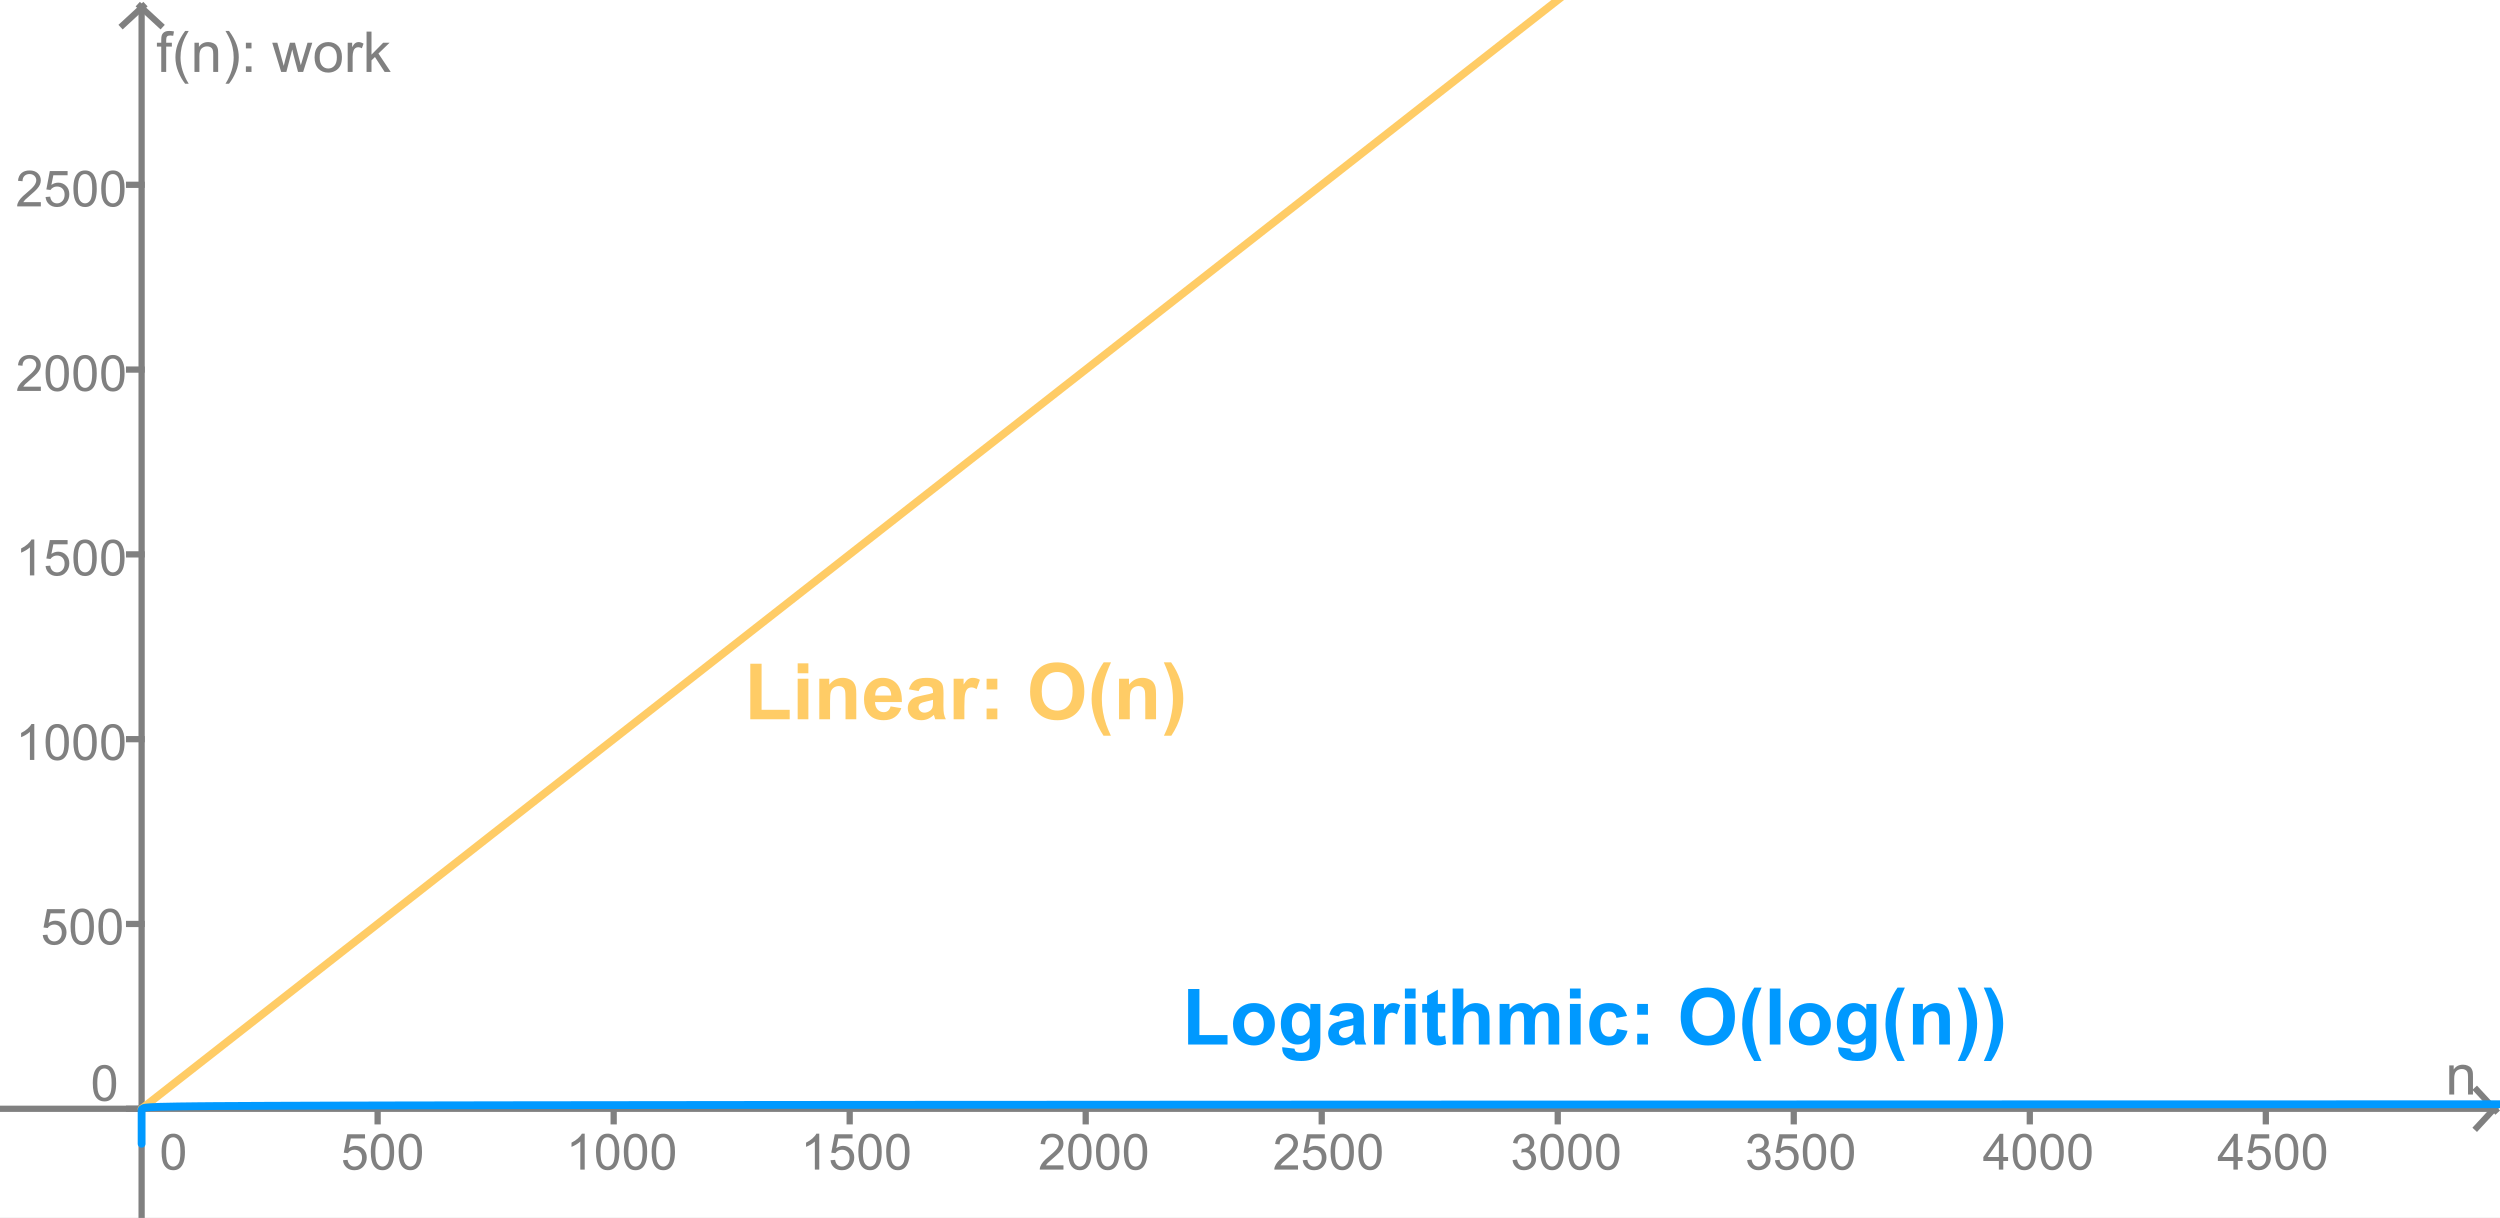
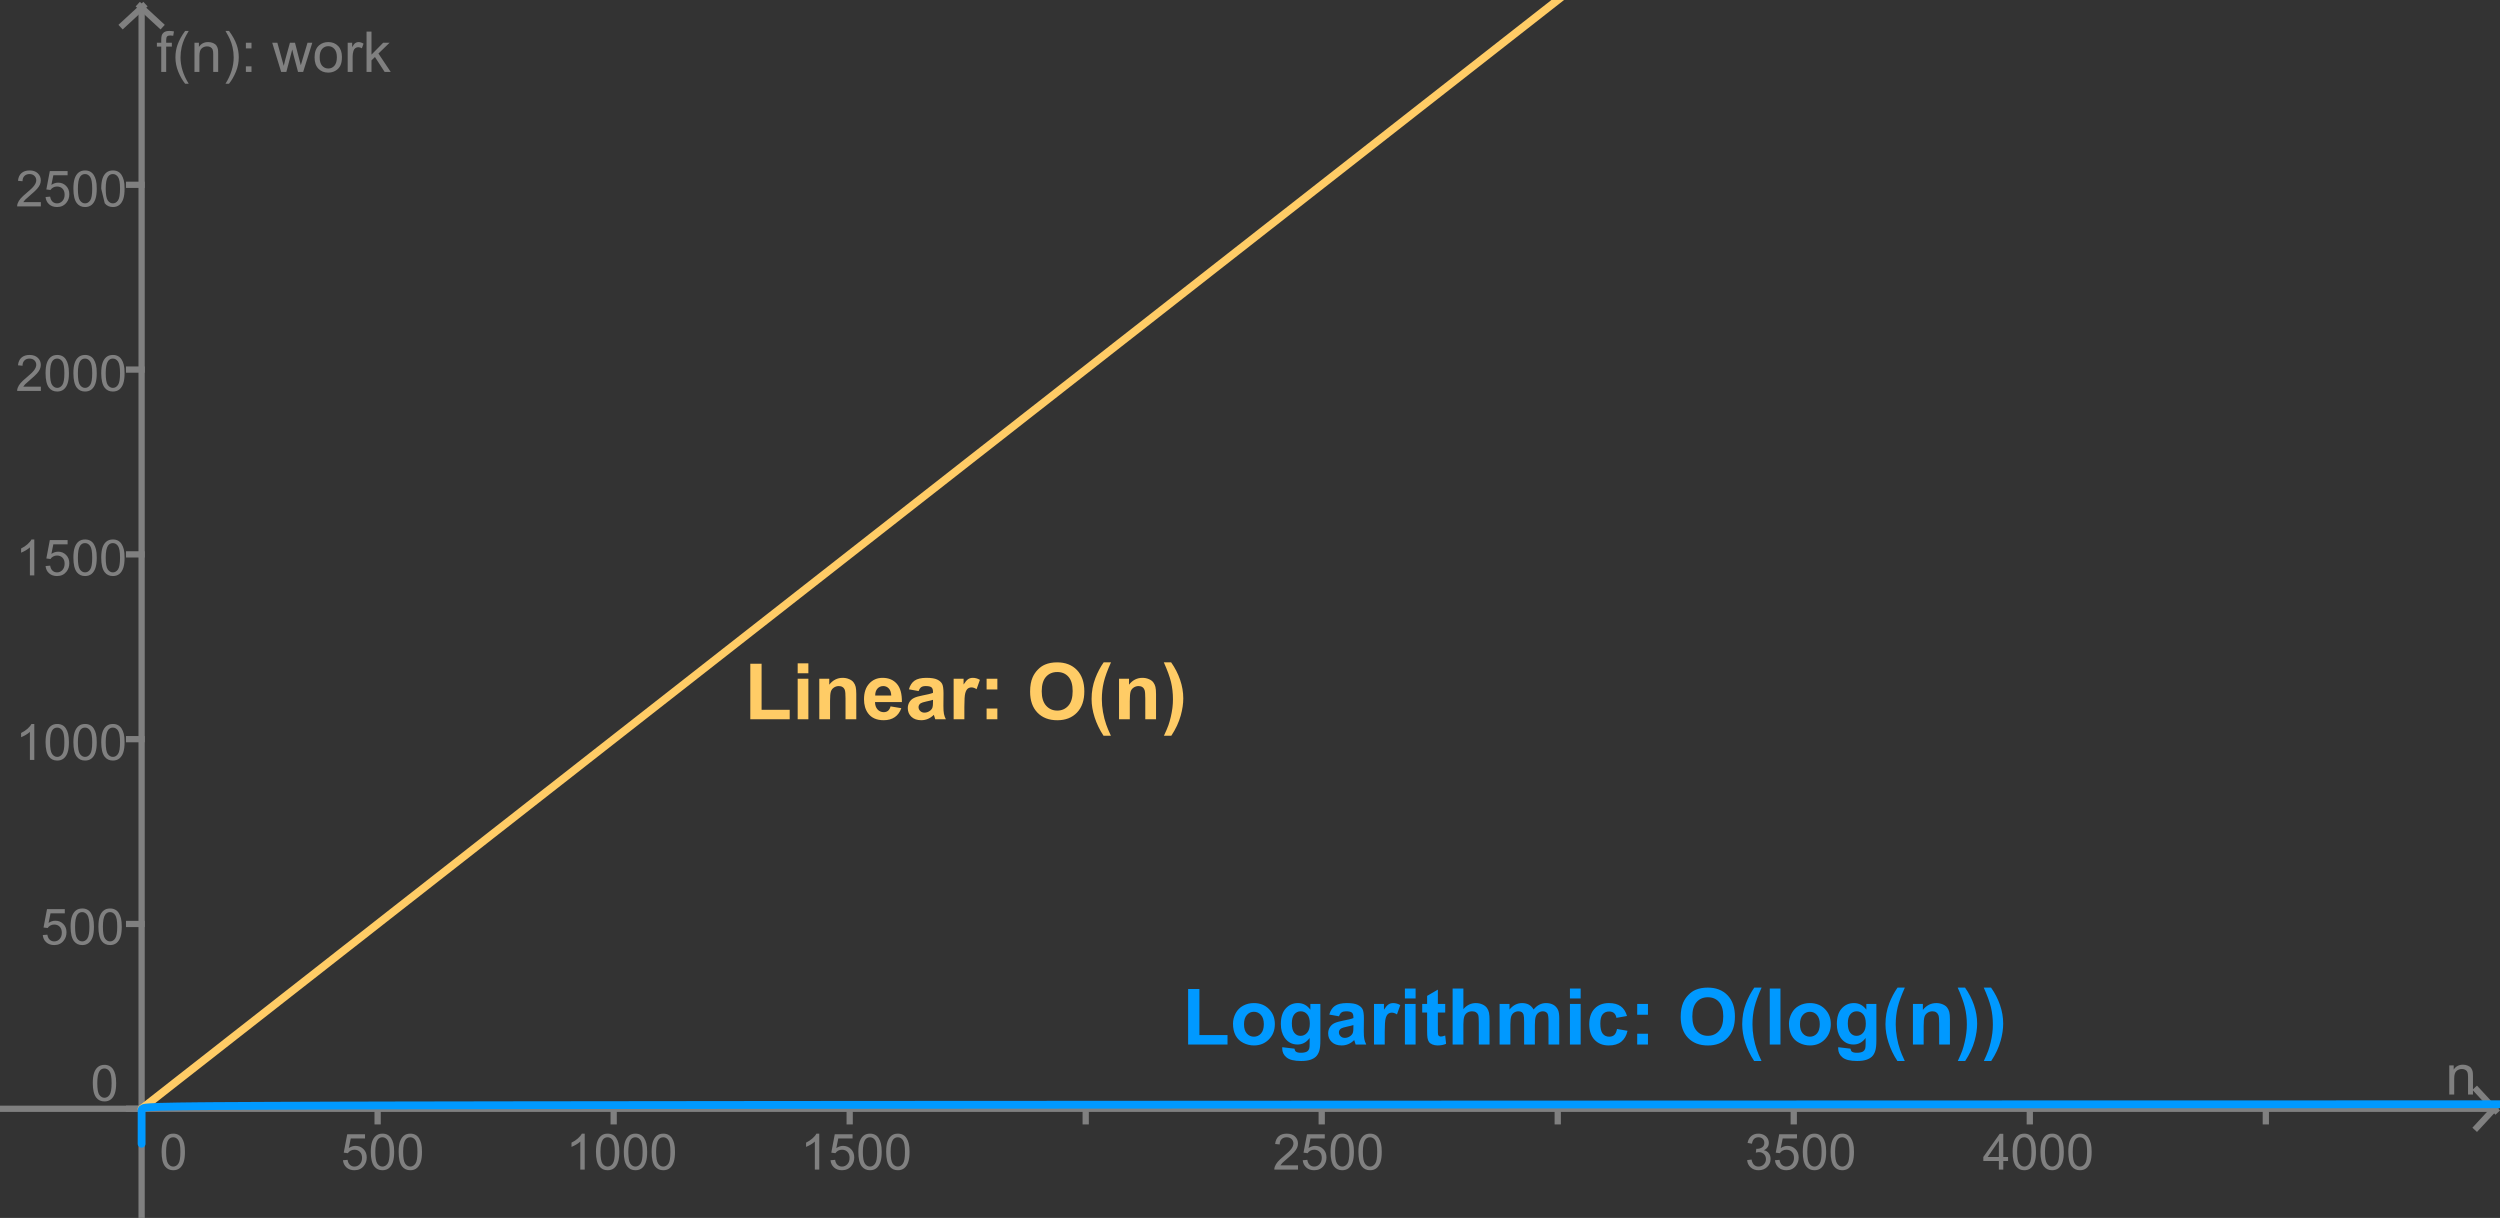
<svg xmlns="http://www.w3.org/2000/svg" version="1.1" baseProfile="full" x="0px" y="0px" width="546px" height="266px" viewBox="0 0 546 266">
  <rect x="0" y="0" width="546" height="266" fill="#333333" stroke="none" />
  <title>

</title>
  <g stroke-linejoin="miter" stroke-dashoffset="0" stroke-dasharray="none" stroke-width="1" stroke-miterlimit="10.000" stroke-linecap="square">
    <g transform="matrix(.683, 0, 0, .683, 0, 0)">
      <clipPath id="clip1">
-         <path d="M 0 0 L 0 390.00 L 800.00 390.00 L 800.00 0 z" />
-       </clipPath>
+         </clipPath>
      <g clip-path="url(#clip1)">
        <g fill-opacity="1" fill-rule="nonzero" stroke="none" fill="#ffffff">
          <path d="M 0 0 L 800.00 0 L 800.00 390.00 L 0 390.00 L 0 0 z" />
        </g>
      </g>
    </g>
    <g transform="matrix(.683, 0, 0, .683, 0, 0)">
      <clipPath id="clip2">
        <path d="M 0 0 L 0 390.00 L 800.00 390.00 L 800.00 0 z" />
      </clipPath>
      <g clip-path="url(#clip2)">
        <g stroke-width="2" stroke-linecap="butt" fill="none" stroke-opacity="1" stroke="#808080">
          <path d="M 45.283 3 L 45.283 390.00" />
        </g>
      </g>
    </g>
    <g transform="matrix(.683, 0, 0, .683, 0, 0)">
      <clipPath id="clip3">
        <path d="M 0 0 L 0 390.00 L 800.00 390.00 L 800.00 0 z" />
      </clipPath>
      <g clip-path="url(#clip3)">
        <g stroke-width="2" stroke-linecap="butt" fill="none" stroke-opacity="1" stroke="#808080">
          <path d="M 45.783 2 L 39.283 8" />
        </g>
      </g>
    </g>
    <g transform="matrix(.683, 0, 0, .683, 0, 0)">
      <clipPath id="clip4">
        <path d="M 0 0 L 0 390.00 L 800.00 390.00 L 800.00 0 z" />
      </clipPath>
      <g clip-path="url(#clip4)">
        <g stroke-width="2" stroke-linecap="butt" fill="none" stroke-opacity="1" stroke="#808080">
          <path d="M 44.783 2 L 51.283 8" />
        </g>
      </g>
    </g>
    <g transform="matrix(.683, 0, 0, .683, 0, 0)">
      <clipPath id="clip5">
        <path d="M 0 0 L 0 390.00 L 800.00 390.00 L 800.00 0 z" />
      </clipPath>
      <g clip-path="url(#clip5)">
        <g fill-opacity="1" fill-rule="nonzero" stroke="none" fill="#808080">
          <path d="M 783.19 350.00 L 783.19 340.67 L 784.61 340.67 L 784.61 342.00 Q 785.64 340.45 787.58 340.45 Q 788.42 340.45 789.13 340.76 Q 789.84 341.06 790.20 341.55 Q 790.55 342.05 790.69 342.72 Q 790.77 343.16 790.77 344.27 L 790.77 350.00 L 789.19 350.00 L 789.19 344.33 Q 789.19 343.36 789.01 342.88 Q 788.83 342.39 788.35 342.11 Q 787.88 341.83 787.25 341.83 Q 786.23 341.83 785.50 342.47 Q 784.77 343.11 784.77 344.91 L 784.77 350.00 L 783.19 350.00 z" />
        </g>
      </g>
    </g>
    <g transform="matrix(.683, 0, 0, .683, 0, 0)">
      <clipPath id="clip6">
        <path d="M 0 0 L 0 390.00 L 800.00 390.00 L 800.00 0 z" />
      </clipPath>
      <g clip-path="url(#clip6)">
        <g stroke-width="2" stroke-linecap="butt" fill="none" stroke-opacity="1" stroke="#808080">
          <path d="M 0 354.55 L 797.00 354.55" />
        </g>
      </g>
    </g>
    <g transform="matrix(.683, 0, 0, .683, 0, 0)">
      <clipPath id="clip7">
        <path d="M 0 0 L 0 390.00 L 800.00 390.00 L 800.00 0 z" />
      </clipPath>
      <g clip-path="url(#clip7)">
        <g stroke-width="2" stroke-linecap="butt" fill="none" stroke-opacity="1" stroke="#808080">
          <path d="M 798.00 355.05 L 792.00 348.55" />
        </g>
      </g>
    </g>
    <g transform="matrix(.683, 0, 0, .683, 0, 0)">
      <clipPath id="clip8">
        <path d="M 0 0 L 0 390.00 L 800.00 390.00 L 800.00 0 z" />
      </clipPath>
      <g clip-path="url(#clip8)">
        <g stroke-width="2" stroke-linecap="butt" fill="none" stroke-opacity="1" stroke="#808080">
          <path d="M 798.00 354.05 L 792.00 360.55" />
        </g>
      </g>
    </g>
    <g transform="matrix(.683, 0, 0, .683, 0, 0)">
      <clipPath id="clip9">
        <path d="M 0 0 L 0 390.00 L 800.00 390.00 L 800.00 0 z" />
      </clipPath>
      <g clip-path="url(#clip9)">
        <g fill-opacity="1" fill-rule="nonzero" stroke="none" fill="#808080">
          <path d="M 51.672 368.34 Q 51.672 366.31 52.086 365.08 Q 52.500 363.84 53.328 363.17 Q 54.156 362.50 55.406 362.50 Q 56.328 362.50 57.023 362.87 Q 57.719 363.23 58.172 363.94 Q 58.625 364.64 58.883 365.64 Q 59.141 366.64 59.141 368.34 Q 59.141 370.36 58.727 371.60 Q 58.312 372.84 57.484 373.52 Q 56.656 374.20 55.406 374.20 Q 53.750 374.20 52.797 373.00 Q 51.672 371.58 51.672 368.34 z M 53.109 368.34 Q 53.109 371.17 53.773 372.10 Q 54.438 373.03 55.406 373.03 Q 56.375 373.03 57.031 372.09 Q 57.688 371.16 57.688 368.34 Q 57.688 365.52 57.031 364.59 Q 56.375 363.66 55.391 363.66 Q 54.422 363.66 53.844 364.48 Q 53.109 365.53 53.109 368.34 z" />
        </g>
      </g>
    </g>
    <g transform="matrix(.683, 0, 0, .683, 0, 0)">
      <clipPath id="clip10">
        <path d="M 0 0 L 0 390.00 L 800.00 390.00 L 800.00 0 z" />
      </clipPath>
      <g clip-path="url(#clip10)">
        <g stroke-width="2" stroke-linecap="butt" fill="none" stroke-opacity="1" stroke="#808080">
          <path d="M 45.283 354.55 L 45.283 358.55" />
        </g>
      </g>
    </g>
    <g transform="matrix(.683, 0, 0, .683, 0, 0)">
      <clipPath id="clip11">
        <path d="M 0 0 L 0 390.00 L 800.00 390.00 L 800.00 0 z" />
      </clipPath>
      <g clip-path="url(#clip11)">
        <g fill-opacity="1" fill-rule="nonzero" stroke="none" fill="#808080">
          <path d="M 109.67 371.00 L 111.14 370.88 Q 111.31 371.95 111.91 372.49 Q 112.50 373.03 113.34 373.03 Q 114.36 373.03 115.06 372.27 Q 115.77 371.50 115.77 370.23 Q 115.77 369.03 115.09 368.34 Q 114.42 367.64 113.33 367.64 Q 112.64 367.64 112.09 367.95 Q 111.55 368.27 111.23 368.75 L 109.92 368.58 L 111.03 362.70 L 116.72 362.70 L 116.72 364.05 L 112.16 364.05 L 111.53 367.12 Q 112.56 366.41 113.70 366.41 Q 115.20 366.41 116.23 367.45 Q 117.27 368.48 117.27 370.11 Q 117.27 371.67 116.36 372.80 Q 115.25 374.20 113.34 374.20 Q 111.78 374.20 110.80 373.32 Q 109.81 372.44 109.67 371.00 z M 118.57 368.34 Q 118.57 366.31 118.98 365.08 Q 119.40 363.84 120.23 363.17 Q 121.05 362.50 122.30 362.50 Q 123.23 362.50 123.92 362.87 Q 124.62 363.23 125.07 363.94 Q 125.52 364.64 125.78 365.64 Q 126.04 366.64 126.04 368.34 Q 126.04 370.36 125.62 371.60 Q 125.21 372.84 124.38 373.52 Q 123.55 374.20 122.30 374.20 Q 120.65 374.20 119.70 373.00 Q 118.57 371.58 118.57 368.34 z M 120.01 368.34 Q 120.01 371.17 120.67 372.10 Q 121.34 373.03 122.30 373.03 Q 123.27 373.03 123.93 372.09 Q 124.59 371.16 124.59 368.34 Q 124.59 365.52 123.93 364.59 Q 123.27 363.66 122.29 363.66 Q 121.32 363.66 120.74 364.48 Q 120.01 365.53 120.01 368.34 z M 127.47 368.34 Q 127.47 366.31 127.88 365.08 Q 128.30 363.84 129.12 363.17 Q 129.95 362.50 131.20 362.50 Q 132.12 362.50 132.82 362.87 Q 133.52 363.23 133.97 363.94 Q 134.42 364.64 134.68 365.64 Q 134.94 366.64 134.94 368.34 Q 134.94 370.36 134.52 371.60 Q 134.11 372.84 133.28 373.52 Q 132.45 374.20 131.20 374.20 Q 129.55 374.20 128.59 373.00 Q 127.47 371.58 127.47 368.34 z M 128.91 368.34 Q 128.91 371.17 129.57 372.10 Q 130.23 373.03 131.20 373.03 Q 132.17 373.03 132.83 372.09 Q 133.48 371.16 133.48 368.34 Q 133.48 365.52 132.83 364.59 Q 132.17 363.66 131.19 363.66 Q 130.22 363.66 129.64 364.48 Q 128.91 365.53 128.91 368.34 z" />
        </g>
      </g>
    </g>
    <g transform="matrix(.683, 0, 0, .683, 0, 0)">
      <clipPath id="clip12">
        <path d="M 0 0 L 0 390.00 L 800.00 390.00 L 800.00 0 z" />
      </clipPath>
      <g clip-path="url(#clip12)">
        <g stroke-width="2" stroke-linecap="butt" fill="none" stroke-opacity="1" stroke="#808080">
          <path d="M 120.75 354.55 L 120.75 358.55" />
        </g>
      </g>
    </g>
    <g transform="matrix(.683, 0, 0, .683, 0, 0)">
      <clipPath id="clip13">
        <path d="M 0 0 L 0 390.00 L 800.00 390.00 L 800.00 0 z" />
      </clipPath>
      <g clip-path="url(#clip13)">
        <g fill-opacity="1" fill-rule="nonzero" stroke="none" fill="#808080">
          <path d="M 186.97 374.00 L 185.56 374.00 L 185.56 365.03 Q 185.05 365.52 184.23 366.00 Q 183.41 366.48 182.75 366.73 L 182.75 365.38 Q 183.92 364.81 184.80 364.02 Q 185.69 363.23 186.06 362.50 L 186.97 362.50 L 186.97 374.00 z M 190.57 368.34 Q 190.57 366.31 190.98 365.08 Q 191.40 363.84 192.23 363.17 Q 193.05 362.50 194.30 362.50 Q 195.23 362.50 195.92 362.87 Q 196.62 363.23 197.07 363.94 Q 197.52 364.64 197.78 365.64 Q 198.04 366.64 198.04 368.34 Q 198.04 370.36 197.62 371.60 Q 197.21 372.84 196.38 373.52 Q 195.55 374.20 194.30 374.20 Q 192.65 374.20 191.70 373.00 Q 190.57 371.58 190.57 368.34 z M 192.01 368.34 Q 192.01 371.17 192.67 372.10 Q 193.34 373.03 194.30 373.03 Q 195.27 373.03 195.93 372.09 Q 196.59 371.16 196.59 368.34 Q 196.59 365.52 195.93 364.59 Q 195.27 363.66 194.29 363.66 Q 193.32 363.66 192.74 364.48 Q 192.01 365.53 192.01 368.34 z M 199.47 368.34 Q 199.47 366.31 199.88 365.08 Q 200.30 363.84 201.12 363.17 Q 201.95 362.50 203.20 362.50 Q 204.12 362.50 204.82 362.87 Q 205.52 363.23 205.97 363.94 Q 206.42 364.64 206.68 365.64 Q 206.94 366.64 206.94 368.34 Q 206.94 370.36 206.52 371.60 Q 206.11 372.84 205.28 373.52 Q 204.45 374.20 203.20 374.20 Q 201.55 374.20 200.59 373.00 Q 199.47 371.58 199.47 368.34 z M 200.91 368.34 Q 200.91 371.17 201.57 372.10 Q 202.23 373.03 203.20 373.03 Q 204.17 373.03 204.83 372.09 Q 205.48 371.16 205.48 368.34 Q 205.48 365.52 204.83 364.59 Q 204.17 363.66 203.19 363.66 Q 202.22 363.66 201.64 364.48 Q 200.91 365.53 200.91 368.34 z M 208.37 368.34 Q 208.37 366.31 208.78 365.08 Q 209.20 363.84 210.02 363.17 Q 210.85 362.50 212.10 362.50 Q 213.02 362.50 213.72 362.87 Q 214.41 363.23 214.87 363.94 Q 215.32 364.64 215.58 365.64 Q 215.84 366.64 215.84 368.34 Q 215.84 370.36 215.42 371.60 Q 215.01 372.84 214.18 373.52 Q 213.35 374.20 212.10 374.20 Q 210.45 374.20 209.49 373.00 Q 208.37 371.58 208.37 368.34 z M 209.80 368.34 Q 209.80 371.17 210.47 372.10 Q 211.13 373.03 212.10 373.03 Q 213.07 373.03 213.73 372.09 Q 214.38 371.16 214.38 368.34 Q 214.38 365.52 213.73 364.59 Q 213.07 363.66 212.09 363.66 Q 211.12 363.66 210.54 364.48 Q 209.80 365.53 209.80 368.34 z" />
        </g>
      </g>
    </g>
    <g transform="matrix(.683, 0, 0, .683, 0, 0)">
      <clipPath id="clip14">
        <path d="M 0 0 L 0 390.00 L 800.00 390.00 L 800.00 0 z" />
      </clipPath>
      <g clip-path="url(#clip14)">
        <g stroke-width="2" stroke-linecap="butt" fill="none" stroke-opacity="1" stroke="#808080">
          <path d="M 196.23 354.55 L 196.23 358.55" />
        </g>
      </g>
    </g>
    <g transform="matrix(.683, 0, 0, .683, 0, 0)">
      <clipPath id="clip15">
        <path d="M 0 0 L 0 390.00 L 800.00 390.00 L 800.00 0 z" />
      </clipPath>
      <g clip-path="url(#clip15)">
        <g fill-opacity="1" fill-rule="nonzero" stroke="none" fill="#808080">
          <path d="M 261.97 374.00 L 260.56 374.00 L 260.56 365.03 Q 260.05 365.52 259.23 366.00 Q 258.41 366.48 257.75 366.73 L 257.75 365.38 Q 258.92 364.81 259.80 364.02 Q 260.69 363.23 261.06 362.50 L 261.97 362.50 L 261.97 374.00 z M 265.57 371.00 L 267.04 370.88 Q 267.21 371.95 267.80 372.49 Q 268.40 373.03 269.24 373.03 Q 270.26 373.03 270.96 372.27 Q 271.66 371.50 271.66 370.23 Q 271.66 369.03 270.99 368.34 Q 270.32 367.64 269.23 367.64 Q 268.54 367.64 267.99 367.95 Q 267.45 368.27 267.13 368.75 L 265.82 368.58 L 266.93 362.70 L 272.62 362.70 L 272.62 364.05 L 268.05 364.05 L 267.43 367.12 Q 268.46 366.41 269.60 366.41 Q 271.10 366.41 272.13 367.45 Q 273.16 368.48 273.16 370.11 Q 273.16 371.67 272.26 372.80 Q 271.15 374.20 269.24 374.20 Q 267.68 374.20 266.70 373.32 Q 265.71 372.44 265.57 371.00 z M 274.47 368.34 Q 274.47 366.31 274.88 365.08 Q 275.30 363.84 276.12 363.17 Q 276.95 362.50 278.20 362.50 Q 279.12 362.50 279.82 362.87 Q 280.52 363.23 280.97 363.94 Q 281.42 364.64 281.68 365.64 Q 281.94 366.64 281.94 368.34 Q 281.94 370.36 281.52 371.60 Q 281.11 372.84 280.28 373.52 Q 279.45 374.20 278.20 374.20 Q 276.55 374.20 275.59 373.00 Q 274.47 371.58 274.47 368.34 z M 275.91 368.34 Q 275.91 371.17 276.57 372.10 Q 277.23 373.03 278.20 373.03 Q 279.17 373.03 279.83 372.09 Q 280.48 371.16 280.48 368.34 Q 280.48 365.52 279.83 364.59 Q 279.17 363.66 278.19 363.66 Q 277.22 363.66 276.64 364.48 Q 275.91 365.53 275.91 368.34 z M 283.37 368.34 Q 283.37 366.31 283.78 365.08 Q 284.20 363.84 285.02 363.17 Q 285.85 362.50 287.10 362.50 Q 288.02 362.50 288.72 362.87 Q 289.41 363.23 289.87 363.94 Q 290.32 364.64 290.58 365.64 Q 290.84 366.64 290.84 368.34 Q 290.84 370.36 290.42 371.60 Q 290.01 372.84 289.18 373.52 Q 288.35 374.20 287.10 374.20 Q 285.45 374.20 284.49 373.00 Q 283.37 371.58 283.37 368.34 z M 284.80 368.34 Q 284.80 371.17 285.47 372.10 Q 286.13 373.03 287.10 373.03 Q 288.07 373.03 288.73 372.09 Q 289.38 371.16 289.38 368.34 Q 289.38 365.52 288.73 364.59 Q 288.07 363.66 287.09 363.66 Q 286.12 363.66 285.54 364.48 Q 284.80 365.53 284.80 368.34 z" />
        </g>
      </g>
    </g>
    <g transform="matrix(.683, 0, 0, .683, 0, 0)">
      <clipPath id="clip16">
        <path d="M 0 0 L 0 390.00 L 800.00 390.00 L 800.00 0 z" />
      </clipPath>
      <g clip-path="url(#clip16)">
        <g stroke-width="2" stroke-linecap="butt" fill="none" stroke-opacity="1" stroke="#808080">
          <path d="M 271.70 354.55 L 271.70 358.55" />
        </g>
      </g>
    </g>
    <g transform="matrix(.683, 0, 0, .683, 0, 0)">
      <clipPath id="clip17">
-         <path d="M 0 0 L 0 390.00 L 800.00 390.00 L 800.00 0 z" />
-       </clipPath>
+         </clipPath>
      <g clip-path="url(#clip17)">
        <g fill-opacity="1" fill-rule="nonzero" stroke="none" fill="#808080">
          <path d="M 340.06 372.64 L 340.06 374.00 L 332.48 374.00 Q 332.47 373.48 332.66 373.02 Q 332.94 372.25 333.58 371.50 Q 334.22 370.75 335.42 369.77 Q 337.28 368.23 337.94 367.34 Q 338.59 366.44 338.59 365.64 Q 338.59 364.81 338.00 364.23 Q 337.41 363.66 336.44 363.66 Q 335.42 363.66 334.81 364.27 Q 334.20 364.88 334.20 365.95 L 332.75 365.81 Q 332.91 364.19 333.88 363.34 Q 334.84 362.50 336.47 362.50 Q 338.12 362.50 339.09 363.41 Q 340.05 364.33 340.05 365.67 Q 340.05 366.36 339.77 367.02 Q 339.48 367.69 338.83 368.42 Q 338.17 369.16 336.66 370.44 Q 335.39 371.50 335.03 371.88 Q 334.67 372.27 334.44 372.64 L 340.06 372.64 z M 341.57 368.34 Q 341.57 366.31 341.98 365.08 Q 342.40 363.84 343.23 363.17 Q 344.05 362.50 345.30 362.50 Q 346.23 362.50 346.92 362.87 Q 347.62 363.23 348.07 363.94 Q 348.52 364.64 348.78 365.64 Q 349.04 366.64 349.04 368.34 Q 349.04 370.36 348.62 371.60 Q 348.21 372.84 347.38 373.52 Q 346.55 374.20 345.30 374.20 Q 343.65 374.20 342.70 373.00 Q 341.57 371.58 341.57 368.34 z M 343.01 368.34 Q 343.01 371.17 343.67 372.10 Q 344.34 373.03 345.30 373.03 Q 346.27 373.03 346.93 372.09 Q 347.59 371.16 347.59 368.34 Q 347.59 365.52 346.93 364.59 Q 346.27 363.66 345.29 363.66 Q 344.32 363.66 343.74 364.48 Q 343.01 365.53 343.01 368.34 z M 350.47 368.34 Q 350.47 366.31 350.88 365.08 Q 351.30 363.84 352.12 363.17 Q 352.95 362.50 354.20 362.50 Q 355.12 362.50 355.82 362.87 Q 356.52 363.23 356.97 363.94 Q 357.42 364.64 357.68 365.64 Q 357.94 366.64 357.94 368.34 Q 357.94 370.36 357.52 371.60 Q 357.11 372.84 356.28 373.52 Q 355.45 374.20 354.20 374.20 Q 352.55 374.20 351.59 373.00 Q 350.47 371.58 350.47 368.34 z M 351.91 368.34 Q 351.91 371.17 352.57 372.10 Q 353.23 373.03 354.20 373.03 Q 355.17 373.03 355.83 372.09 Q 356.48 371.16 356.48 368.34 Q 356.48 365.52 355.83 364.59 Q 355.17 363.66 354.19 363.66 Q 353.22 363.66 352.64 364.48 Q 351.91 365.53 351.91 368.34 z M 359.37 368.34 Q 359.37 366.31 359.78 365.08 Q 360.20 363.84 361.02 363.17 Q 361.85 362.50 363.10 362.50 Q 364.02 362.50 364.72 362.87 Q 365.41 363.23 365.87 363.94 Q 366.32 364.64 366.58 365.64 Q 366.84 366.64 366.84 368.34 Q 366.84 370.36 366.42 371.60 Q 366.01 372.84 365.18 373.52 Q 364.35 374.20 363.10 374.20 Q 361.45 374.20 360.49 373.00 Q 359.37 371.58 359.37 368.34 z M 360.80 368.34 Q 360.80 371.17 361.47 372.10 Q 362.13 373.03 363.10 373.03 Q 364.07 373.03 364.73 372.09 Q 365.38 371.16 365.38 368.34 Q 365.38 365.52 364.73 364.59 Q 364.07 363.66 363.09 363.66 Q 362.12 363.66 361.54 364.48 Q 360.80 365.53 360.80 368.34 z" />
        </g>
      </g>
    </g>
    <g transform="matrix(.683, 0, 0, .683, 0, 0)">
      <clipPath id="clip18">
        <path d="M 0 0 L 0 390.00 L 800.00 390.00 L 800.00 0 z" />
      </clipPath>
      <g clip-path="url(#clip18)">
        <g stroke-width="2" stroke-linecap="butt" fill="none" stroke-opacity="1" stroke="#808080">
          <path d="M 347.17 354.55 L 347.17 358.55" />
        </g>
      </g>
    </g>
    <g transform="matrix(.683, 0, 0, .683, 0, 0)">
      <clipPath id="clip19">
        <path d="M 0 0 L 0 390.00 L 800.00 390.00 L 800.00 0 z" />
      </clipPath>
      <g clip-path="url(#clip19)">
        <g fill-opacity="1" fill-rule="nonzero" stroke="none" fill="#808080">
          <path d="M 415.06 372.64 L 415.06 374.00 L 407.48 374.00 Q 407.47 373.48 407.66 373.02 Q 407.94 372.25 408.58 371.50 Q 409.22 370.75 410.42 369.77 Q 412.28 368.23 412.94 367.34 Q 413.59 366.44 413.59 365.64 Q 413.59 364.81 413.00 364.23 Q 412.41 363.66 411.44 363.66 Q 410.42 363.66 409.81 364.27 Q 409.20 364.88 409.20 365.95 L 407.75 365.81 Q 407.91 364.19 408.88 363.34 Q 409.84 362.50 411.47 362.50 Q 413.12 362.50 414.09 363.41 Q 415.05 364.33 415.05 365.67 Q 415.05 366.36 414.77 367.02 Q 414.48 367.69 413.83 368.42 Q 413.17 369.16 411.66 370.44 Q 410.39 371.50 410.03 371.88 Q 409.67 372.27 409.44 372.64 L 415.06 372.64 z M 416.57 371.00 L 418.04 370.88 Q 418.21 371.95 418.80 372.49 Q 419.40 373.03 420.24 373.03 Q 421.26 373.03 421.96 372.27 Q 422.66 371.50 422.66 370.23 Q 422.66 369.03 421.99 368.34 Q 421.32 367.64 420.23 367.64 Q 419.54 367.64 418.99 367.95 Q 418.45 368.27 418.13 368.75 L 416.82 368.58 L 417.93 362.70 L 423.62 362.70 L 423.62 364.05 L 419.05 364.05 L 418.43 367.12 Q 419.46 366.41 420.60 366.41 Q 422.10 366.41 423.13 367.45 Q 424.16 368.48 424.16 370.11 Q 424.16 371.67 423.26 372.80 Q 422.15 374.20 420.24 374.20 Q 418.68 374.20 417.70 373.32 Q 416.71 372.44 416.57 371.00 z M 425.47 368.34 Q 425.47 366.31 425.88 365.08 Q 426.30 363.84 427.12 363.17 Q 427.95 362.50 429.20 362.50 Q 430.12 362.50 430.82 362.87 Q 431.52 363.23 431.97 363.94 Q 432.42 364.64 432.68 365.64 Q 432.94 366.64 432.94 368.34 Q 432.94 370.36 432.52 371.60 Q 432.11 372.84 431.28 373.52 Q 430.45 374.20 429.20 374.20 Q 427.55 374.20 426.59 373.00 Q 425.47 371.58 425.47 368.34 z M 426.91 368.34 Q 426.91 371.17 427.57 372.10 Q 428.23 373.03 429.20 373.03 Q 430.17 373.03 430.83 372.09 Q 431.48 371.16 431.48 368.34 Q 431.48 365.52 430.83 364.59 Q 430.17 363.66 429.19 363.66 Q 428.22 363.66 427.64 364.48 Q 426.91 365.53 426.91 368.34 z M 434.37 368.34 Q 434.37 366.31 434.78 365.08 Q 435.20 363.84 436.02 363.17 Q 436.85 362.50 438.10 362.50 Q 439.02 362.50 439.72 362.87 Q 440.41 363.23 440.87 363.94 Q 441.32 364.64 441.58 365.64 Q 441.84 366.64 441.84 368.34 Q 441.84 370.36 441.42 371.60 Q 441.01 372.84 440.18 373.52 Q 439.35 374.20 438.10 374.20 Q 436.45 374.20 435.49 373.00 Q 434.37 371.58 434.37 368.34 z M 435.80 368.34 Q 435.80 371.17 436.47 372.10 Q 437.13 373.03 438.10 373.03 Q 439.07 373.03 439.73 372.09 Q 440.38 371.16 440.38 368.34 Q 440.38 365.52 439.73 364.59 Q 439.07 363.66 438.09 363.66 Q 437.12 363.66 436.54 364.48 Q 435.80 365.53 435.80 368.34 z" />
        </g>
      </g>
    </g>
    <g transform="matrix(.683, 0, 0, .683, 0, 0)">
      <clipPath id="clip20">
        <path d="M 0 0 L 0 390.00 L 800.00 390.00 L 800.00 0 z" />
      </clipPath>
      <g clip-path="url(#clip20)">
        <g stroke-width="2" stroke-linecap="butt" fill="none" stroke-opacity="1" stroke="#808080">
          <path d="M 422.64 354.55 L 422.64 358.55" />
        </g>
      </g>
    </g>
    <g transform="matrix(.683, 0, 0, .683, 0, 0)">
      <clipPath id="clip21">
-         <path d="M 0 0 L 0 390.00 L 800.00 390.00 L 800.00 0 z" />
-       </clipPath>
+         </clipPath>
      <g clip-path="url(#clip21)">
        <g fill-opacity="1" fill-rule="nonzero" stroke="none" fill="#808080">
-           <path d="M 483.67 370.97 L 485.08 370.78 Q 485.33 371.98 485.91 372.51 Q 486.48 373.03 487.33 373.03 Q 488.31 373.03 489.00 372.34 Q 489.69 371.66 489.69 370.64 Q 489.69 369.67 489.05 369.05 Q 488.42 368.42 487.44 368.42 Q 487.05 368.42 486.45 368.58 L 486.61 367.34 Q 486.75 367.36 486.83 367.36 Q 487.73 367.36 488.45 366.89 Q 489.17 366.42 489.17 365.44 Q 489.17 364.67 488.65 364.16 Q 488.12 363.66 487.30 363.66 Q 486.47 363.66 485.92 364.17 Q 485.38 364.69 485.22 365.72 L 483.81 365.47 Q 484.08 364.05 484.99 363.27 Q 485.91 362.50 487.27 362.50 Q 488.20 362.50 488.99 362.90 Q 489.78 363.30 490.20 363.99 Q 490.61 364.69 490.61 365.47 Q 490.61 366.22 490.21 366.83 Q 489.81 367.44 489.03 367.80 Q 490.05 368.03 490.61 368.77 Q 491.17 369.50 491.17 370.61 Q 491.17 372.11 490.08 373.16 Q 488.98 374.20 487.31 374.20 Q 485.81 374.20 484.81 373.30 Q 483.81 372.41 483.67 370.97 z M 492.57 368.34 Q 492.57 366.31 492.98 365.08 Q 493.40 363.84 494.23 363.17 Q 495.05 362.50 496.30 362.50 Q 497.23 362.50 497.92 362.87 Q 498.62 363.23 499.07 363.94 Q 499.52 364.64 499.78 365.64 Q 500.04 366.64 500.04 368.34 Q 500.04 370.36 499.62 371.60 Q 499.21 372.84 498.38 373.52 Q 497.55 374.20 496.30 374.20 Q 494.65 374.20 493.70 373.00 Q 492.57 371.58 492.57 368.34 z M 494.01 368.34 Q 494.01 371.17 494.67 372.10 Q 495.34 373.03 496.30 373.03 Q 497.27 373.03 497.93 372.09 Q 498.59 371.16 498.59 368.34 Q 498.59 365.52 497.93 364.59 Q 497.27 363.66 496.29 363.66 Q 495.32 363.66 494.74 364.48 Q 494.01 365.53 494.01 368.34 z M 501.47 368.34 Q 501.47 366.31 501.88 365.08 Q 502.30 363.84 503.12 363.17 Q 503.95 362.50 505.20 362.50 Q 506.12 362.50 506.82 362.87 Q 507.52 363.23 507.97 363.94 Q 508.42 364.64 508.68 365.64 Q 508.94 366.64 508.94 368.34 Q 508.94 370.36 508.52 371.60 Q 508.11 372.84 507.28 373.52 Q 506.45 374.20 505.20 374.20 Q 503.55 374.20 502.59 373.00 Q 501.47 371.58 501.47 368.34 z M 502.91 368.34 Q 502.91 371.17 503.57 372.10 Q 504.23 373.03 505.20 373.03 Q 506.17 373.03 506.83 372.09 Q 507.48 371.16 507.48 368.34 Q 507.48 365.52 506.83 364.59 Q 506.17 363.66 505.19 363.66 Q 504.22 363.66 503.64 364.48 Q 502.91 365.53 502.91 368.34 z M 510.37 368.34 Q 510.37 366.31 510.78 365.08 Q 511.20 363.84 512.02 363.17 Q 512.85 362.50 514.10 362.50 Q 515.02 362.50 515.72 362.87 Q 516.41 363.23 516.87 363.94 Q 517.32 364.64 517.58 365.64 Q 517.84 366.64 517.84 368.34 Q 517.84 370.36 517.42 371.60 Q 517.01 372.84 516.18 373.52 Q 515.35 374.20 514.10 374.20 Q 512.45 374.20 511.49 373.00 Q 510.37 371.58 510.37 368.34 z M 511.80 368.34 Q 511.80 371.17 512.47 372.10 Q 513.13 373.03 514.10 373.03 Q 515.07 373.03 515.73 372.09 Q 516.38 371.16 516.38 368.34 Q 516.38 365.52 515.73 364.59 Q 515.07 363.66 514.09 363.66 Q 513.12 363.66 512.54 364.48 Q 511.80 365.53 511.80 368.34 z" />
-         </g>
+           </g>
      </g>
    </g>
    <g transform="matrix(.683, 0, 0, .683, 0, 0)">
      <clipPath id="clip22">
        <path d="M 0 0 L 0 390.00 L 800.00 390.00 L 800.00 0 z" />
      </clipPath>
      <g clip-path="url(#clip22)">
        <g stroke-width="2" stroke-linecap="butt" fill="none" stroke-opacity="1" stroke="#808080">
          <path d="M 498.11 354.55 L 498.11 358.55" />
        </g>
      </g>
    </g>
    <g transform="matrix(.683, 0, 0, .683, 0, 0)">
      <clipPath id="clip23">
        <path d="M 0 0 L 0 390.00 L 800.00 390.00 L 800.00 0 z" />
      </clipPath>
      <g clip-path="url(#clip23)">
        <g fill-opacity="1" fill-rule="nonzero" stroke="none" fill="#808080">
          <path d="M 558.67 370.97 L 560.08 370.78 Q 560.33 371.98 560.91 372.51 Q 561.48 373.03 562.33 373.03 Q 563.31 373.03 564.00 372.34 Q 564.69 371.66 564.69 370.64 Q 564.69 369.67 564.05 369.05 Q 563.42 368.42 562.44 368.42 Q 562.05 368.42 561.45 368.58 L 561.61 367.34 Q 561.75 367.36 561.83 367.36 Q 562.73 367.36 563.45 366.89 Q 564.17 366.42 564.17 365.44 Q 564.17 364.67 563.65 364.16 Q 563.12 363.66 562.30 363.66 Q 561.47 363.66 560.92 364.17 Q 560.38 364.69 560.22 365.72 L 558.81 365.47 Q 559.08 364.05 559.99 363.27 Q 560.91 362.50 562.27 362.50 Q 563.20 362.50 563.99 362.90 Q 564.78 363.30 565.20 363.99 Q 565.61 364.69 565.61 365.47 Q 565.61 366.22 565.21 366.83 Q 564.81 367.44 564.03 367.80 Q 565.05 368.03 565.61 368.77 Q 566.17 369.50 566.17 370.61 Q 566.17 372.11 565.08 373.16 Q 563.98 374.20 562.31 374.20 Q 560.81 374.20 559.81 373.30 Q 558.81 372.41 558.67 370.97 z M 567.57 371.00 L 569.04 370.88 Q 569.21 371.95 569.80 372.49 Q 570.40 373.03 571.24 373.03 Q 572.26 373.03 572.96 372.27 Q 573.66 371.50 573.66 370.23 Q 573.66 369.03 572.99 368.34 Q 572.32 367.64 571.23 367.64 Q 570.54 367.64 569.99 367.95 Q 569.45 368.27 569.13 368.75 L 567.82 368.58 L 568.93 362.70 L 574.62 362.70 L 574.62 364.05 L 570.05 364.05 L 569.43 367.12 Q 570.46 366.41 571.60 366.41 Q 573.10 366.41 574.13 367.45 Q 575.16 368.48 575.16 370.11 Q 575.16 371.67 574.26 372.80 Q 573.15 374.20 571.24 374.20 Q 569.68 374.20 568.70 373.32 Q 567.71 372.44 567.57 371.00 z M 576.47 368.34 Q 576.47 366.31 576.88 365.08 Q 577.30 363.84 578.12 363.17 Q 578.95 362.50 580.20 362.50 Q 581.12 362.50 581.82 362.87 Q 582.52 363.23 582.97 363.94 Q 583.42 364.64 583.68 365.64 Q 583.94 366.64 583.94 368.34 Q 583.94 370.36 583.52 371.60 Q 583.11 372.84 582.28 373.52 Q 581.45 374.20 580.20 374.20 Q 578.55 374.20 577.59 373.00 Q 576.47 371.58 576.47 368.34 z M 577.91 368.34 Q 577.91 371.17 578.57 372.10 Q 579.23 373.03 580.20 373.03 Q 581.17 373.03 581.83 372.09 Q 582.48 371.16 582.48 368.34 Q 582.48 365.52 581.83 364.59 Q 581.17 363.66 580.19 363.66 Q 579.22 363.66 578.64 364.48 Q 577.91 365.53 577.91 368.34 z M 585.37 368.34 Q 585.37 366.31 585.78 365.08 Q 586.20 363.84 587.02 363.17 Q 587.85 362.50 589.10 362.50 Q 590.02 362.50 590.72 362.87 Q 591.41 363.23 591.87 363.94 Q 592.32 364.64 592.58 365.64 Q 592.84 366.64 592.84 368.34 Q 592.84 370.36 592.42 371.60 Q 592.01 372.84 591.18 373.52 Q 590.35 374.20 589.10 374.20 Q 587.45 374.20 586.49 373.00 Q 585.37 371.58 585.37 368.34 z M 586.80 368.34 Q 586.80 371.17 587.47 372.10 Q 588.13 373.03 589.10 373.03 Q 590.07 373.03 590.73 372.09 Q 591.38 371.16 591.38 368.34 Q 591.38 365.52 590.73 364.59 Q 590.07 363.66 589.09 363.66 Q 588.12 363.66 587.54 364.48 Q 586.80 365.53 586.80 368.34 z" />
        </g>
      </g>
    </g>
    <g transform="matrix(.683, 0, 0, .683, 0, 0)">
      <clipPath id="clip24">
        <path d="M 0 0 L 0 390.00 L 800.00 390.00 L 800.00 0 z" />
      </clipPath>
      <g clip-path="url(#clip24)">
        <g stroke-width="2" stroke-linecap="butt" fill="none" stroke-opacity="1" stroke="#808080">
          <path d="M 573.58 354.55 L 573.58 358.55" />
        </g>
      </g>
    </g>
    <g transform="matrix(.683, 0, 0, .683, 0, 0)">
      <clipPath id="clip25">
        <path d="M 0 0 L 0 390.00 L 800.00 390.00 L 800.00 0 z" />
      </clipPath>
      <g clip-path="url(#clip25)">
        <g fill-opacity="1" fill-rule="nonzero" stroke="none" fill="#808080">
          <path d="M 639.17 374.00 L 639.17 371.25 L 634.20 371.25 L 634.20 369.97 L 639.44 362.55 L 640.58 362.55 L 640.58 369.97 L 642.12 369.97 L 642.12 371.25 L 640.58 371.25 L 640.58 374.00 L 639.17 374.00 z M 639.17 369.97 L 639.17 364.80 L 635.59 369.97 L 639.17 369.97 z M 643.57 368.34 Q 643.57 366.31 643.98 365.08 Q 644.40 363.84 645.23 363.17 Q 646.05 362.50 647.30 362.50 Q 648.23 362.50 648.92 362.87 Q 649.62 363.23 650.07 363.94 Q 650.52 364.64 650.78 365.64 Q 651.04 366.64 651.04 368.34 Q 651.04 370.36 650.62 371.60 Q 650.21 372.84 649.38 373.52 Q 648.55 374.20 647.30 374.20 Q 645.65 374.20 644.70 373.00 Q 643.57 371.58 643.57 368.34 z M 645.01 368.34 Q 645.01 371.17 645.67 372.10 Q 646.34 373.03 647.30 373.03 Q 648.27 373.03 648.93 372.09 Q 649.59 371.16 649.59 368.34 Q 649.59 365.52 648.93 364.59 Q 648.27 363.66 647.29 363.66 Q 646.32 363.66 645.74 364.48 Q 645.01 365.53 645.01 368.34 z M 652.47 368.34 Q 652.47 366.31 652.88 365.08 Q 653.30 363.84 654.12 363.17 Q 654.95 362.50 656.20 362.50 Q 657.12 362.50 657.82 362.87 Q 658.52 363.23 658.97 363.94 Q 659.42 364.64 659.68 365.64 Q 659.94 366.64 659.94 368.34 Q 659.94 370.36 659.52 371.60 Q 659.11 372.84 658.28 373.52 Q 657.45 374.20 656.20 374.20 Q 654.55 374.20 653.59 373.00 Q 652.47 371.58 652.47 368.34 z M 653.91 368.34 Q 653.91 371.17 654.57 372.10 Q 655.23 373.03 656.20 373.03 Q 657.17 373.03 657.83 372.09 Q 658.48 371.16 658.48 368.34 Q 658.48 365.52 657.83 364.59 Q 657.17 363.66 656.19 363.66 Q 655.22 363.66 654.64 364.48 Q 653.91 365.53 653.91 368.34 z M 661.37 368.34 Q 661.37 366.31 661.78 365.08 Q 662.20 363.84 663.02 363.17 Q 663.85 362.50 665.10 362.50 Q 666.02 362.50 666.72 362.87 Q 667.41 363.23 667.87 363.94 Q 668.32 364.64 668.58 365.64 Q 668.84 366.64 668.84 368.34 Q 668.84 370.36 668.42 371.60 Q 668.01 372.84 667.18 373.52 Q 666.35 374.20 665.10 374.20 Q 663.45 374.20 662.49 373.00 Q 661.37 371.58 661.37 368.34 z M 662.80 368.34 Q 662.80 371.17 663.47 372.10 Q 664.13 373.03 665.10 373.03 Q 666.07 373.03 666.73 372.09 Q 667.38 371.16 667.38 368.34 Q 667.38 365.52 666.73 364.59 Q 666.07 363.66 665.09 363.66 Q 664.12 363.66 663.54 364.48 Q 662.80 365.53 662.80 368.34 z" />
        </g>
      </g>
    </g>
    <g transform="matrix(.683, 0, 0, .683, 0, 0)">
      <clipPath id="clip26">
        <path d="M 0 0 L 0 390.00 L 800.00 390.00 L 800.00 0 z" />
      </clipPath>
      <g clip-path="url(#clip26)">
        <g stroke-width="2" stroke-linecap="butt" fill="none" stroke-opacity="1" stroke="#808080">
          <path d="M 649.06 354.55 L 649.06 358.55" />
        </g>
      </g>
    </g>
    <g transform="matrix(.683, 0, 0, .683, 0, 0)">
      <clipPath id="clip27">
-         <path d="M 0 0 L 0 390.00 L 800.00 390.00 L 800.00 0 z" />
-       </clipPath>
+         </clipPath>
      <g clip-path="url(#clip27)">
        <g fill-opacity="1" fill-rule="nonzero" stroke="none" fill="#808080">
          <path d="M 714.17 374.00 L 714.17 371.25 L 709.20 371.25 L 709.20 369.97 L 714.44 362.55 L 715.58 362.55 L 715.58 369.97 L 717.12 369.97 L 717.12 371.25 L 715.58 371.25 L 715.58 374.00 L 714.17 374.00 z M 714.17 369.97 L 714.17 364.80 L 710.59 369.97 L 714.17 369.97 z M 718.57 371.00 L 720.04 370.88 Q 720.21 371.95 720.80 372.49 Q 721.40 373.03 722.24 373.03 Q 723.26 373.03 723.96 372.27 Q 724.66 371.50 724.66 370.23 Q 724.66 369.03 723.99 368.34 Q 723.32 367.64 722.23 367.64 Q 721.54 367.64 720.99 367.95 Q 720.45 368.27 720.13 368.75 L 718.82 368.58 L 719.93 362.70 L 725.62 362.70 L 725.62 364.05 L 721.05 364.05 L 720.43 367.12 Q 721.46 366.41 722.60 366.41 Q 724.10 366.41 725.13 367.45 Q 726.16 368.48 726.16 370.11 Q 726.16 371.67 725.26 372.80 Q 724.15 374.20 722.24 374.20 Q 720.68 374.20 719.70 373.32 Q 718.71 372.44 718.57 371.00 z M 727.47 368.34 Q 727.47 366.31 727.88 365.08 Q 728.30 363.84 729.12 363.17 Q 729.95 362.50 731.20 362.50 Q 732.12 362.50 732.82 362.87 Q 733.52 363.23 733.97 363.94 Q 734.42 364.64 734.68 365.64 Q 734.94 366.64 734.94 368.34 Q 734.94 370.36 734.52 371.60 Q 734.11 372.84 733.28 373.52 Q 732.45 374.20 731.20 374.20 Q 729.55 374.20 728.59 373.00 Q 727.47 371.58 727.47 368.34 z M 728.91 368.34 Q 728.91 371.17 729.57 372.10 Q 730.23 373.03 731.20 373.03 Q 732.17 373.03 732.83 372.09 Q 733.48 371.16 733.48 368.34 Q 733.48 365.52 732.83 364.59 Q 732.17 363.66 731.19 363.66 Q 730.22 363.66 729.64 364.48 Q 728.91 365.53 728.91 368.34 z M 736.37 368.34 Q 736.37 366.31 736.78 365.08 Q 737.20 363.84 738.02 363.17 Q 738.85 362.50 740.10 362.50 Q 741.02 362.50 741.72 362.87 Q 742.41 363.23 742.87 363.94 Q 743.32 364.64 743.58 365.64 Q 743.84 366.64 743.84 368.34 Q 743.84 370.36 743.42 371.60 Q 743.01 372.84 742.18 373.52 Q 741.35 374.20 740.10 374.20 Q 738.45 374.20 737.49 373.00 Q 736.37 371.58 736.37 368.34 z M 737.80 368.34 Q 737.80 371.17 738.47 372.10 Q 739.13 373.03 740.10 373.03 Q 741.07 373.03 741.73 372.09 Q 742.38 371.16 742.38 368.34 Q 742.38 365.52 741.73 364.59 Q 741.07 363.66 740.09 363.66 Q 739.12 363.66 738.54 364.48 Q 737.80 365.53 737.80 368.34 z" />
        </g>
      </g>
    </g>
    <g transform="matrix(.683, 0, 0, .683, 0, 0)">
      <clipPath id="clip28">
        <path d="M 0 0 L 0 390.00 L 800.00 390.00 L 800.00 0 z" />
      </clipPath>
      <g clip-path="url(#clip28)">
        <g stroke-width="2" stroke-linecap="butt" fill="none" stroke-opacity="1" stroke="#808080">
          <path d="M 724.53 354.55 L 724.53 358.55" />
        </g>
      </g>
    </g>
    <g transform="matrix(.683, 0, 0, .683, 0, 0)">
      <clipPath id="clip29">
        <path d="M 0 0 L 0 390.00 L 800.00 390.00 L 800.00 0 z" />
      </clipPath>
      <g clip-path="url(#clip29)">
        <g fill-opacity="1" fill-rule="nonzero" stroke="none" fill="#808080">
          <path d="M 51.562 23.000 L 51.562 14.891 L 50.172 14.891 L 50.172 13.672 L 51.562 13.672 L 51.562 12.672 Q 51.562 11.734 51.734 11.281 Q 51.953 10.656 52.531 10.273 Q 53.109 9.891 54.156 9.891 Q 54.812 9.891 55.625 10.047 L 55.391 11.438 Q 54.891 11.344 54.453 11.344 Q 53.734 11.344 53.438 11.648 Q 53.141 11.953 53.141 12.797 L 53.141 13.672 L 54.953 13.672 L 54.953 14.891 L 53.141 14.891 L 53.141 23.000 L 51.562 23.000 z M 59.204 26.781 Q 57.907 25.141 57.001 22.922 Q 56.095 20.703 56.095 18.328 Q 56.095 16.234 56.767 14.328 Q 57.563 12.094 59.204 9.891 L 60.345 9.891 Q 59.282 11.719 58.938 12.500 Q 58.407 13.719 58.095 15.031 Q 57.720 16.688 57.720 18.344 Q 57.720 22.562 60.345 26.781 L 59.204 26.781 z M 62.183 23.000 L 62.183 13.672 L 63.604 13.672 L 63.604 15.000 Q 64.636 13.453 66.573 13.453 Q 67.417 13.453 68.128 13.758 Q 68.839 14.062 69.190 14.555 Q 69.542 15.047 69.683 15.719 Q 69.761 16.156 69.761 17.266 L 69.761 23.000 L 68.183 23.000 L 68.183 17.328 Q 68.183 16.359 68.003 15.875 Q 67.823 15.391 67.347 15.109 Q 66.870 14.828 66.245 14.828 Q 65.229 14.828 64.495 15.469 Q 63.761 16.109 63.761 17.906 L 63.761 23.000 L 62.183 23.000 z M 73.225 26.781 L 72.100 26.781 Q 74.725 22.562 74.725 18.344 Q 74.725 16.688 74.350 15.062 Q 74.053 13.750 73.506 12.531 Q 73.162 11.734 72.100 9.891 L 73.225 9.891 Q 74.881 12.094 75.678 14.328 Q 76.350 16.234 76.350 18.328 Q 76.350 20.703 75.443 22.922 Q 74.537 25.141 73.225 26.781 z M 78.625 15.469 L 78.625 13.672 L 80.422 13.672 L 80.422 15.469 L 78.625 15.469 z M 78.625 23.000 L 78.625 21.203 L 80.422 21.203 L 80.422 23.000 L 78.625 23.000 z M 89.908 23.000 L 87.049 13.672 L 88.689 13.672 L 90.174 19.047 L 90.736 21.062 Q 90.768 20.906 91.205 19.125 L 92.705 13.672 L 94.330 13.672 L 95.721 19.078 L 96.189 20.859 L 96.721 19.062 L 98.330 13.672 L 99.861 13.672 L 96.939 23.000 L 95.299 23.000 L 93.814 17.406 L 93.455 15.812 L 91.564 23.000 L 89.908 23.000 z M 100.59 18.328 Q 100.59 15.734 102.05 14.484 Q 103.25 13.453 104.97 13.453 Q 106.91 13.453 108.13 14.719 Q 109.34 15.984 109.34 18.203 Q 109.34 20.000 108.81 21.031 Q 108.27 22.062 107.24 22.641 Q 106.20 23.219 104.97 23.219 Q 103.02 23.219 101.81 21.961 Q 100.59 20.703 100.59 18.328 z M 102.22 18.328 Q 102.22 20.125 103.00 21.016 Q 103.78 21.906 104.97 21.906 Q 106.16 21.906 106.94 21.008 Q 107.72 20.109 107.72 18.281 Q 107.72 16.547 106.93 15.656 Q 106.14 14.766 104.97 14.766 Q 103.78 14.766 103.00 15.656 Q 102.22 16.547 102.22 18.328 z M 111.18 23.000 L 111.18 13.672 L 112.61 13.672 L 112.61 15.078 Q 113.15 14.094 113.61 13.773 Q 114.07 13.453 114.62 13.453 Q 115.43 13.453 116.25 13.969 L 115.71 15.438 Q 115.12 15.094 114.54 15.094 Q 114.03 15.094 113.61 15.406 Q 113.20 15.719 113.03 16.266 Q 112.76 17.109 112.76 18.109 L 112.76 23.000 L 111.18 23.000 z M 117.21 23.000 L 117.21 10.109 L 118.79 10.109 L 118.79 17.469 L 122.52 13.672 L 124.57 13.672 L 121.01 17.125 L 124.94 23.000 L 122.99 23.000 L 119.90 18.234 L 118.79 19.297 L 118.79 23.000 L 117.21 23.000 z" />
        </g>
      </g>
    </g>
    <g transform="matrix(.683, 0, 0, .683, 0, 0)">
      <clipPath id="clip30">
        <path d="M 0 0 L 0 390.00 L 800.00 390.00 L 800.00 0 z" />
      </clipPath>
      <g clip-path="url(#clip30)">
        <g fill-opacity="1" fill-rule="nonzero" stroke="none" fill="#808080">
          <path d="M 29.672 346.34 Q 29.672 344.31 30.086 343.08 Q 30.500 341.84 31.328 341.17 Q 32.156 340.50 33.406 340.50 Q 34.328 340.50 35.023 340.87 Q 35.719 341.23 36.172 341.94 Q 36.625 342.64 36.883 343.64 Q 37.141 344.64 37.141 346.34 Q 37.141 348.36 36.727 349.60 Q 36.312 350.84 35.484 351.52 Q 34.656 352.20 33.406 352.20 Q 31.750 352.20 30.797 351.00 Q 29.672 349.58 29.672 346.34 z M 31.109 346.34 Q 31.109 349.17 31.773 350.10 Q 32.438 351.03 33.406 351.03 Q 34.375 351.03 35.031 350.09 Q 35.688 349.16 35.688 346.34 Q 35.688 343.52 35.031 342.59 Q 34.375 341.66 33.391 341.66 Q 32.422 341.66 31.844 342.48 Q 31.109 343.53 31.109 346.34 z" />
        </g>
      </g>
    </g>
    <g transform="matrix(.683, 0, 0, .683, 0, 0)">
      <clipPath id="clip31">
        <path d="M 0 0 L 0 390.00 L 800.00 390.00 L 800.00 0 z" />
      </clipPath>
      <g clip-path="url(#clip31)">
        <g stroke-width="2" stroke-linecap="butt" fill="none" stroke-opacity="1" stroke="#808080">
          <path d="M 41.283 354.55 L 45.283 354.55" />
        </g>
      </g>
    </g>
    <g transform="matrix(.683, 0, 0, .683, 0, 0)">
      <clipPath id="clip32">
        <path d="M 0 0 L 0 390.00 L 800.00 390.00 L 800.00 0 z" />
      </clipPath>
      <g clip-path="url(#clip32)">
        <g fill-opacity="1" fill-rule="nonzero" stroke="none" fill="#808080">
          <path d="M 13.672 299.00 L 15.141 298.88 Q 15.312 299.95 15.906 300.49 Q 16.500 301.03 17.344 301.03 Q 18.359 301.03 19.062 300.27 Q 19.766 299.50 19.766 298.23 Q 19.766 297.03 19.094 296.34 Q 18.422 295.64 17.328 295.64 Q 16.641 295.64 16.094 295.95 Q 15.547 296.27 15.234 296.75 L 13.922 296.58 L 15.031 290.70 L 20.719 290.70 L 20.719 292.05 L 16.156 292.05 L 15.531 295.12 Q 16.562 294.41 17.703 294.41 Q 19.203 294.41 20.234 295.45 Q 21.266 296.48 21.266 298.11 Q 21.266 299.67 20.359 300.80 Q 19.250 302.20 17.344 302.20 Q 15.781 302.20 14.797 301.32 Q 13.812 300.44 13.672 299.00 z M 22.570 296.34 Q 22.570 294.31 22.984 293.08 Q 23.398 291.84 24.227 291.17 Q 25.055 290.50 26.305 290.50 Q 27.227 290.50 27.922 290.87 Q 28.617 291.23 29.070 291.94 Q 29.523 292.64 29.781 293.64 Q 30.039 294.64 30.039 296.34 Q 30.039 298.36 29.625 299.60 Q 29.211 300.84 28.383 301.52 Q 27.555 302.20 26.305 302.20 Q 24.648 302.20 23.695 301.00 Q 22.570 299.58 22.570 296.34 z M 24.008 296.34 Q 24.008 299.17 24.672 300.10 Q 25.336 301.03 26.305 301.03 Q 27.273 301.03 27.930 300.09 Q 28.586 299.16 28.586 296.34 Q 28.586 293.52 27.930 292.59 Q 27.273 291.66 26.289 291.66 Q 25.320 291.66 24.742 292.48 Q 24.008 293.53 24.008 296.34 z M 31.469 296.34 Q 31.469 294.31 31.883 293.08 Q 32.297 291.84 33.125 291.17 Q 33.953 290.50 35.203 290.50 Q 36.125 290.50 36.820 290.87 Q 37.516 291.23 37.969 291.94 Q 38.422 292.64 38.680 293.64 Q 38.938 294.64 38.938 296.34 Q 38.938 298.36 38.523 299.60 Q 38.109 300.84 37.281 301.52 Q 36.453 302.20 35.203 302.20 Q 33.547 302.20 32.594 301.00 Q 31.469 299.58 31.469 296.34 z M 32.906 296.34 Q 32.906 299.17 33.570 300.10 Q 34.234 301.03 35.203 301.03 Q 36.172 301.03 36.828 300.09 Q 37.484 299.16 37.484 296.34 Q 37.484 293.52 36.828 292.59 Q 36.172 291.66 35.188 291.66 Q 34.219 291.66 33.641 292.48 Q 32.906 293.53 32.906 296.34 z" />
        </g>
      </g>
    </g>
    <g transform="matrix(.683, 0, 0, .683, 0, 0)">
      <clipPath id="clip33">
        <path d="M 0 0 L 0 390.00 L 800.00 390.00 L 800.00 0 z" />
      </clipPath>
      <g clip-path="url(#clip33)">
        <g stroke-width="2" stroke-linecap="butt" fill="none" stroke-opacity="1" stroke="#808080">
          <path d="M 41.283 295.45 L 45.283 295.45" />
        </g>
      </g>
    </g>
    <g transform="matrix(.683, 0, 0, .683, 0, 0)">
      <clipPath id="clip34">
        <path d="M 0 0 L 0 390.00 L 800.00 390.00 L 800.00 0 z" />
      </clipPath>
      <g clip-path="url(#clip34)">
        <g fill-opacity="1" fill-rule="nonzero" stroke="none" fill="#808080">
          <path d="M 10.969 243.00 L 9.562 243.00 L 9.562 234.03 Q 9.047 234.52 8.227 235.00 Q 7.406 235.48 6.75 235.73 L 6.75 234.38 Q 7.922 233.81 8.805 233.02 Q 9.688 232.23 10.062 231.50 L 10.969 231.50 L 10.969 243.00 z M 14.570 237.34 Q 14.570 235.31 14.984 234.08 Q 15.398 232.84 16.227 232.17 Q 17.055 231.50 18.305 231.50 Q 19.227 231.50 19.922 231.87 Q 20.617 232.23 21.070 232.94 Q 21.523 233.64 21.781 234.64 Q 22.039 235.64 22.039 237.34 Q 22.039 239.36 21.625 240.60 Q 21.211 241.84 20.383 242.52 Q 19.555 243.20 18.305 243.20 Q 16.648 243.20 15.695 242.00 Q 14.570 240.58 14.570 237.34 z M 16.008 237.34 Q 16.008 240.17 16.672 241.10 Q 17.336 242.03 18.305 242.03 Q 19.273 242.03 19.930 241.09 Q 20.586 240.16 20.586 237.34 Q 20.586 234.52 19.930 233.59 Q 19.273 232.66 18.289 232.66 Q 17.320 232.66 16.742 233.48 Q 16.008 234.53 16.008 237.34 z M 23.469 237.34 Q 23.469 235.31 23.883 234.08 Q 24.297 232.84 25.125 232.17 Q 25.953 231.50 27.203 231.50 Q 28.125 231.50 28.820 231.87 Q 29.516 232.23 29.969 232.94 Q 30.422 233.64 30.680 234.64 Q 30.938 235.64 30.938 237.34 Q 30.938 239.36 30.523 240.60 Q 30.109 241.84 29.281 242.52 Q 28.453 243.20 27.203 243.20 Q 25.547 243.20 24.594 242.00 Q 23.469 240.58 23.469 237.34 z M 24.906 237.34 Q 24.906 240.17 25.570 241.10 Q 26.234 242.03 27.203 242.03 Q 28.172 242.03 28.828 241.09 Q 29.484 240.16 29.484 237.34 Q 29.484 234.52 28.828 233.59 Q 28.172 232.66 27.188 232.66 Q 26.219 232.66 25.641 233.48 Q 24.906 234.53 24.906 237.34 z M 32.367 237.34 Q 32.367 235.31 32.781 234.08 Q 33.195 232.84 34.023 232.17 Q 34.852 231.50 36.102 231.50 Q 37.023 231.50 37.719 231.87 Q 38.414 232.23 38.867 232.94 Q 39.320 233.64 39.578 234.64 Q 39.836 235.64 39.836 237.34 Q 39.836 239.36 39.422 240.60 Q 39.008 241.84 38.180 242.52 Q 37.352 243.20 36.102 243.20 Q 34.445 243.20 33.492 242.00 Q 32.367 240.58 32.367 237.34 z M 33.805 237.34 Q 33.805 240.17 34.469 241.10 Q 35.133 242.03 36.102 242.03 Q 37.070 242.03 37.727 241.09 Q 38.383 240.16 38.383 237.34 Q 38.383 234.52 37.727 233.59 Q 37.070 232.66 36.086 232.66 Q 35.117 232.66 34.539 233.48 Q 33.805 234.53 33.805 237.34 z" />
        </g>
      </g>
    </g>
    <g transform="matrix(.683, 0, 0, .683, 0, 0)">
      <clipPath id="clip35">
        <path d="M 0 0 L 0 390.00 L 800.00 390.00 L 800.00 0 z" />
      </clipPath>
      <g clip-path="url(#clip35)">
        <g stroke-width="2" stroke-linecap="butt" fill="none" stroke-opacity="1" stroke="#808080">
          <path d="M 41.283 236.36 L 45.283 236.36" />
        </g>
      </g>
    </g>
    <g transform="matrix(.683, 0, 0, .683, 0, 0)">
      <clipPath id="clip36">
        <path d="M 0 0 L 0 390.00 L 800.00 390.00 L 800.00 0 z" />
      </clipPath>
      <g clip-path="url(#clip36)">
        <g fill-opacity="1" fill-rule="nonzero" stroke="none" fill="#808080">
          <path d="M 10.969 184.00 L 9.562 184.00 L 9.562 175.03 Q 9.047 175.52 8.227 176.00 Q 7.406 176.48 6.75 176.73 L 6.75 175.38 Q 7.922 174.81 8.805 174.02 Q 9.688 173.23 10.062 172.50 L 10.969 172.50 L 10.969 184.00 z M 14.570 181.00 L 16.039 180.88 Q 16.211 181.95 16.805 182.49 Q 17.398 183.03 18.242 183.03 Q 19.258 183.03 19.961 182.27 Q 20.664 181.50 20.664 180.23 Q 20.664 179.03 19.992 178.34 Q 19.320 177.64 18.227 177.64 Q 17.539 177.64 16.992 177.95 Q 16.445 178.27 16.133 178.75 L 14.820 178.58 L 15.930 172.70 L 21.617 172.70 L 21.617 174.05 L 17.055 174.05 L 16.430 177.12 Q 17.461 176.41 18.602 176.41 Q 20.102 176.41 21.133 177.45 Q 22.164 178.48 22.164 180.11 Q 22.164 181.67 21.258 182.80 Q 20.148 184.20 18.242 184.20 Q 16.680 184.20 15.695 183.32 Q 14.711 182.44 14.570 181.00 z M 23.469 178.34 Q 23.469 176.31 23.883 175.08 Q 24.297 173.84 25.125 173.17 Q 25.953 172.50 27.203 172.50 Q 28.125 172.50 28.820 172.87 Q 29.516 173.23 29.969 173.94 Q 30.422 174.64 30.680 175.64 Q 30.938 176.64 30.938 178.34 Q 30.938 180.36 30.523 181.60 Q 30.109 182.84 29.281 183.52 Q 28.453 184.20 27.203 184.20 Q 25.547 184.20 24.594 183.00 Q 23.469 181.58 23.469 178.34 z M 24.906 178.34 Q 24.906 181.17 25.570 182.10 Q 26.234 183.03 27.203 183.03 Q 28.172 183.03 28.828 182.09 Q 29.484 181.16 29.484 178.34 Q 29.484 175.52 28.828 174.59 Q 28.172 173.66 27.188 173.66 Q 26.219 173.66 25.641 174.48 Q 24.906 175.53 24.906 178.34 z M 32.367 178.34 Q 32.367 176.31 32.781 175.08 Q 33.195 173.84 34.023 173.17 Q 34.852 172.50 36.102 172.50 Q 37.023 172.50 37.719 172.87 Q 38.414 173.23 38.867 173.94 Q 39.320 174.64 39.578 175.64 Q 39.836 176.64 39.836 178.34 Q 39.836 180.36 39.422 181.60 Q 39.008 182.84 38.180 183.52 Q 37.352 184.20 36.102 184.20 Q 34.445 184.20 33.492 183.00 Q 32.367 181.58 32.367 178.34 z M 33.805 178.34 Q 33.805 181.17 34.469 182.10 Q 35.133 183.03 36.102 183.03 Q 37.070 183.03 37.727 182.09 Q 38.383 181.16 38.383 178.34 Q 38.383 175.52 37.727 174.59 Q 37.070 173.66 36.086 173.66 Q 35.117 173.66 34.539 174.48 Q 33.805 175.53 33.805 178.34 z" />
        </g>
      </g>
    </g>
    <g transform="matrix(.683, 0, 0, .683, 0, 0)">
      <clipPath id="clip37">
        <path d="M 0 0 L 0 390.00 L 800.00 390.00 L 800.00 0 z" />
      </clipPath>
      <g clip-path="url(#clip37)">
        <g stroke-width="2" stroke-linecap="butt" fill="none" stroke-opacity="1" stroke="#808080">
          <path d="M 41.283 177.27 L 45.283 177.27" />
        </g>
      </g>
    </g>
    <g transform="matrix(.683, 0, 0, .683, 0, 0)">
      <clipPath id="clip38">
        <path d="M 0 0 L 0 390.00 L 800.00 390.00 L 800.00 0 z" />
      </clipPath>
      <g clip-path="url(#clip38)">
        <g fill-opacity="1" fill-rule="nonzero" stroke="none" fill="#808080">
          <path d="M 13.062 123.64 L 13.062 125.00 L 5.484 125.00 Q 5.469 124.48 5.656 124.02 Q 5.938 123.25 6.578 122.50 Q 7.219 121.75 8.422 120.77 Q 10.281 119.23 10.938 118.34 Q 11.594 117.44 11.594 116.64 Q 11.594 115.81 11.000 115.23 Q 10.406 114.66 9.438 114.66 Q 8.422 114.66 7.812 115.27 Q 7.203 115.88 7.203 116.95 L 5.75 116.81 Q 5.906 115.19 6.875 114.34 Q 7.844 113.50 9.469 113.50 Q 11.125 113.50 12.086 114.41 Q 13.047 115.33 13.047 116.67 Q 13.047 117.36 12.766 118.02 Q 12.484 118.69 11.828 119.42 Q 11.172 120.16 9.656 121.44 Q 8.391 122.50 8.031 122.88 Q 7.672 123.27 7.438 123.64 L 13.062 123.64 z M 14.570 119.34 Q 14.570 117.31 14.984 116.08 Q 15.398 114.84 16.227 114.17 Q 17.055 113.50 18.305 113.50 Q 19.227 113.50 19.922 113.87 Q 20.617 114.23 21.070 114.94 Q 21.523 115.64 21.781 116.64 Q 22.039 117.64 22.039 119.34 Q 22.039 121.36 21.625 122.60 Q 21.211 123.84 20.383 124.52 Q 19.555 125.20 18.305 125.20 Q 16.648 125.20 15.695 124.00 Q 14.570 122.58 14.570 119.34 z M 16.008 119.34 Q 16.008 122.17 16.672 123.10 Q 17.336 124.03 18.305 124.03 Q 19.273 124.03 19.930 123.09 Q 20.586 122.16 20.586 119.34 Q 20.586 116.52 19.930 115.59 Q 19.273 114.66 18.289 114.66 Q 17.320 114.66 16.742 115.48 Q 16.008 116.53 16.008 119.34 z M 23.469 119.34 Q 23.469 117.31 23.883 116.08 Q 24.297 114.84 25.125 114.17 Q 25.953 113.50 27.203 113.50 Q 28.125 113.50 28.820 113.87 Q 29.516 114.23 29.969 114.94 Q 30.422 115.64 30.680 116.64 Q 30.938 117.64 30.938 119.34 Q 30.938 121.36 30.523 122.60 Q 30.109 123.84 29.281 124.52 Q 28.453 125.20 27.203 125.20 Q 25.547 125.20 24.594 124.00 Q 23.469 122.58 23.469 119.34 z M 24.906 119.34 Q 24.906 122.17 25.570 123.10 Q 26.234 124.03 27.203 124.03 Q 28.172 124.03 28.828 123.09 Q 29.484 122.16 29.484 119.34 Q 29.484 116.52 28.828 115.59 Q 28.172 114.66 27.188 114.66 Q 26.219 114.66 25.641 115.48 Q 24.906 116.53 24.906 119.34 z M 32.367 119.34 Q 32.367 117.31 32.781 116.08 Q 33.195 114.84 34.023 114.17 Q 34.852 113.50 36.102 113.50 Q 37.023 113.50 37.719 113.87 Q 38.414 114.23 38.867 114.94 Q 39.320 115.64 39.578 116.64 Q 39.836 117.64 39.836 119.34 Q 39.836 121.36 39.422 122.60 Q 39.008 123.84 38.180 124.52 Q 37.352 125.20 36.102 125.20 Q 34.445 125.20 33.492 124.00 Q 32.367 122.58 32.367 119.34 z M 33.805 119.34 Q 33.805 122.17 34.469 123.10 Q 35.133 124.03 36.102 124.03 Q 37.070 124.03 37.727 123.09 Q 38.383 122.16 38.383 119.34 Q 38.383 116.52 37.727 115.59 Q 37.070 114.66 36.086 114.66 Q 35.117 114.66 34.539 115.48 Q 33.805 116.53 33.805 119.34 z" />
        </g>
      </g>
    </g>
    <g transform="matrix(.683, 0, 0, .683, 0, 0)">
      <clipPath id="clip39">
        <path d="M 0 0 L 0 390.00 L 800.00 390.00 L 800.00 0 z" />
      </clipPath>
      <g clip-path="url(#clip39)">
        <g stroke-width="2" stroke-linecap="butt" fill="none" stroke-opacity="1" stroke="#808080">
          <path d="M 41.283 118.18 L 45.283 118.18" />
        </g>
      </g>
    </g>
    <g transform="matrix(.683, 0, 0, .683, 0, 0)">
      <clipPath id="clip40">
        <path d="M 0 0 L 0 390.00 L 800.00 390.00 L 800.00 0 z" />
      </clipPath>
      <g clip-path="url(#clip40)">
        <g fill-opacity="1" fill-rule="nonzero" stroke="none" fill="#808080">
-           <path d="M 13.062 64.641 L 13.062 66.000 L 5.484 66.000 Q 5.469 65.484 5.656 65.016 Q 5.938 64.250 6.578 63.500 Q 7.219 62.750 8.422 61.766 Q 10.281 60.234 10.938 59.336 Q 11.594 58.438 11.594 57.641 Q 11.594 56.812 11.000 56.234 Q 10.406 55.656 9.438 55.656 Q 8.422 55.656 7.812 56.266 Q 7.203 56.875 7.203 57.953 L 5.75 57.812 Q 5.906 56.188 6.875 55.344 Q 7.844 54.500 9.469 54.500 Q 11.125 54.500 12.086 55.414 Q 13.047 56.328 13.047 57.672 Q 13.047 58.359 12.766 59.023 Q 12.484 59.688 11.828 60.422 Q 11.172 61.156 9.656 62.438 Q 8.391 63.500 8.031 63.883 Q 7.672 64.266 7.438 64.641 L 13.062 64.641 z M 14.570 63.000 L 16.039 62.875 Q 16.211 63.953 16.805 64.492 Q 17.398 65.031 18.242 65.031 Q 19.258 65.031 19.961 64.266 Q 20.664 63.500 20.664 62.234 Q 20.664 61.031 19.992 60.336 Q 19.320 59.641 18.227 59.641 Q 17.539 59.641 16.992 59.953 Q 16.445 60.266 16.133 60.750 L 14.820 60.578 L 15.930 54.703 L 21.617 54.703 L 21.617 56.047 L 17.055 56.047 L 16.430 59.125 Q 17.461 58.406 18.602 58.406 Q 20.102 58.406 21.133 59.445 Q 22.164 60.484 22.164 62.109 Q 22.164 63.672 21.258 64.797 Q 20.148 66.203 18.242 66.203 Q 16.680 66.203 15.695 65.320 Q 14.711 64.438 14.570 63.000 z M 23.469 60.344 Q 23.469 58.312 23.883 57.078 Q 24.297 55.844 25.125 55.172 Q 25.953 54.500 27.203 54.500 Q 28.125 54.500 28.820 54.867 Q 29.516 55.234 29.969 55.938 Q 30.422 56.641 30.680 57.641 Q 30.938 58.641 30.938 60.344 Q 30.938 62.359 30.523 63.602 Q 30.109 64.844 29.281 65.523 Q 28.453 66.203 27.203 66.203 Q 25.547 66.203 24.594 65.000 Q 23.469 63.578 23.469 60.344 z M 24.906 60.344 Q 24.906 63.172 25.570 64.102 Q 26.234 65.031 27.203 65.031 Q 28.172 65.031 28.828 64.094 Q 29.484 63.156 29.484 60.344 Q 29.484 57.516 28.828 56.586 Q 28.172 55.656 27.188 55.656 Q 26.219 55.656 25.641 56.484 Q 24.906 57.531 24.906 60.344 z M 32.367 60.344 Q 32.367 58.312 32.781 57.078 Q 33.195 55.844 34.023 55.172 Q 34.852 54.500 36.102 54.500 Q 37.023 54.500 37.719 54.867 Q 38.414 55.234 38.867 55.938 Q 39.320 56.641 39.578 57.641 Q 39.836 58.641 39.836 60.344 Q 39.836 62.359 39.422 63.602 Q 39.008 64.844 38.180 65.523 Q 37.352 66.203 36.102 66.203 Q 34.445 66.203 33.492 65.000 Q 32.367 63.578 32.367 60.344 z M 33.805 60.344 Q 33.805 63.172 34.469 64.102 Q 35.133 65.031 36.102 65.031 Q 37.070 65.031 37.727 64.094 Q 38.383 63.156 38.383 60.344 Q 38.383 57.516 37.727 56.586 Q 37.070 55.656 36.086 55.656 Q 35.117 55.656 34.539 56.484 Q 33.805 57.531 33.805 60.344 z" />
+           <path d="M 13.062 64.641 L 13.062 66.000 L 5.484 66.000 Q 5.469 65.484 5.656 65.016 Q 5.938 64.250 6.578 63.500 Q 7.219 62.750 8.422 61.766 Q 10.281 60.234 10.938 59.336 Q 11.594 58.438 11.594 57.641 Q 11.594 56.812 11.000 56.234 Q 10.406 55.656 9.438 55.656 Q 8.422 55.656 7.812 56.266 Q 7.203 56.875 7.203 57.953 L 5.75 57.812 Q 5.906 56.188 6.875 55.344 Q 7.844 54.500 9.469 54.500 Q 11.125 54.500 12.086 55.414 Q 13.047 56.328 13.047 57.672 Q 13.047 58.359 12.766 59.023 Q 12.484 59.688 11.828 60.422 Q 11.172 61.156 9.656 62.438 Q 8.391 63.500 8.031 63.883 Q 7.672 64.266 7.438 64.641 L 13.062 64.641 z M 14.570 63.000 L 16.039 62.875 Q 16.211 63.953 16.805 64.492 Q 17.398 65.031 18.242 65.031 Q 19.258 65.031 19.961 64.266 Q 20.664 63.500 20.664 62.234 Q 20.664 61.031 19.992 60.336 Q 19.320 59.641 18.227 59.641 Q 17.539 59.641 16.992 59.953 Q 16.445 60.266 16.133 60.750 L 14.820 60.578 L 15.930 54.703 L 21.617 54.703 L 21.617 56.047 L 17.055 56.047 L 16.430 59.125 Q 17.461 58.406 18.602 58.406 Q 20.102 58.406 21.133 59.445 Q 22.164 60.484 22.164 62.109 Q 22.164 63.672 21.258 64.797 Q 20.148 66.203 18.242 66.203 Q 16.680 66.203 15.695 65.320 Q 14.711 64.438 14.570 63.000 z M 23.469 60.344 Q 23.469 58.312 23.883 57.078 Q 24.297 55.844 25.125 55.172 Q 25.953 54.500 27.203 54.500 Q 28.125 54.500 28.820 54.867 Q 29.516 55.234 29.969 55.938 Q 30.422 56.641 30.680 57.641 Q 30.938 58.641 30.938 60.344 Q 30.938 62.359 30.523 63.602 Q 30.109 64.844 29.281 65.523 Q 28.453 66.203 27.203 66.203 Q 25.547 66.203 24.594 65.000 Q 23.469 63.578 23.469 60.344 z M 24.906 60.344 Q 24.906 63.172 25.570 64.102 Q 26.234 65.031 27.203 65.031 Q 28.172 65.031 28.828 64.094 Q 29.484 63.156 29.484 60.344 Q 29.484 57.516 28.828 56.586 Q 28.172 55.656 27.188 55.656 Q 26.219 55.656 25.641 56.484 Q 24.906 57.531 24.906 60.344 z M 32.367 60.344 Q 32.367 58.312 32.781 57.078 Q 33.195 55.844 34.023 55.172 Q 34.852 54.500 36.102 54.500 Q 37.023 54.500 37.719 54.867 Q 38.414 55.234 38.867 55.938 Q 39.320 56.641 39.578 57.641 Q 39.836 58.641 39.836 60.344 Q 39.836 62.359 39.422 63.602 Q 39.008 64.844 38.180 65.523 Q 37.352 66.203 36.102 66.203 Q 34.445 66.203 33.492 65.000 z M 33.805 60.344 Q 33.805 63.172 34.469 64.102 Q 35.133 65.031 36.102 65.031 Q 37.070 65.031 37.727 64.094 Q 38.383 63.156 38.383 60.344 Q 38.383 57.516 37.727 56.586 Q 37.070 55.656 36.086 55.656 Q 35.117 55.656 34.539 56.484 Q 33.805 57.531 33.805 60.344 z" />
        </g>
      </g>
    </g>
    <g transform="matrix(.683, 0, 0, .683, 0, 0)">
      <clipPath id="clip41">
        <path d="M 0 0 L 0 390.00 L 800.00 390.00 L 800.00 0 z" />
      </clipPath>
      <g clip-path="url(#clip41)">
        <g stroke-width="2" stroke-linecap="butt" fill="none" stroke-opacity="1" stroke="#808080">
          <path d="M 41.283 59.091 L 45.283 59.091" />
        </g>
      </g>
    </g>
    <g id="misc">
</g>
    <g id="layer0">
      <g transform="matrix(.683, 0, 0, .683, 0, 0)">
        <clipPath id="clip42">
          <path d="M 0 0 L 0 390.00 L 800.00 390.00 L 800.00 0 z" />
        </clipPath>
        <g clip-path="url(#clip42)">
          <g stroke-linejoin="round" stroke-width="2.5" stroke-linecap="round" fill="none" stroke-opacity="1" stroke="#ffcc66">
            <path d="M 45.283 354.55 L 51.179 349.93 L 57.075 345.31 L 62.972 340.70 L 68.868 336.08 L 74.764 331.46 L 80.660 326.85 L 86.557 322.23 L 92.453 317.61 L 98.349 313.00 L 104.25 308.38 L 110.14 303.76 L 116.04 299.15 L 121.93 294.53 L 127.83 289.91 L 133.73 285.30 L 139.62 280.68 L 145.52 276.07 L 151.42 271.45 L 157.31 266.83 L 163.21 262.22 L 169.10 257.60 L 175.00 252.98 L 180.90 248.37 L 186.79 243.75 L 192.69 239.13 L 198.58 234.52 L 204.48 229.90 L 210.38 225.28 L 216.27 220.67 L 222.17 216.05 L 228.07 211.43 L 233.96 206.82 L 239.86 202.20 L 245.75 197.59 L 251.65 192.97 L 257.55 188.35 L 263.44 183.74 L 269.34 179.12 L 275.24 174.50 L 281.13 169.89 L 287.03 165.27 L 292.92 160.65 L 298.82 156.04 L 304.72 151.42 L 310.61 146.80 L 316.51 142.19 L 322.41 137.57 L 328.30 132.95 L 334.20 128.34 L 340.09 123.72 L 345.99 119.11 L 351.89 114.49 L 357.78 109.87 L 363.68 105.26 L 369.58 100.64 L 375.47 96.023 L 381.37 91.406 L 387.26 86.790 L 393.16 82.173 L 399.06 77.557 L 404.95 72.940 L 410.85 68.324 L 416.75 63.707 L 422.64 59.091 L 428.54 54.474 L 434.43 49.858 L 440.33 45.241 L 446.23 40.625 L 452.12 36.009 L 458.02 31.392 L 463.92 26.776 L 469.81 22.159 L 475.71 17.543 L 481.60 12.926 L 487.50 8.31 L 493.40 3.693 L 499.29 -.923 L 505.19 -5.54" />
          </g>
        </g>
      </g>
      <g transform="matrix(.683, 0, 0, .683, 0, 0)">
        <clipPath id="clip43">
          <path d="M 0 0 L 0 390.00 L 800.00 390.00 L 800.00 0 z" />
        </clipPath>
        <g clip-path="url(#clip43)">
          <g stroke-linejoin="round" stroke-width="2.5" stroke-linecap="round" fill="none" stroke-opacity="1" stroke="#0099ff">
            <path d="M 45.283 365.74 L 45.283 355.81 L 45.286 355.22 L 45.352 354.68 L 46.020 354.28 L 46.757 354.16 L 48.231 354.04 L 51.179 353.92 L 57.075 353.80 L 62.972 353.73 L 68.868 353.68 L 74.764 353.65 L 80.660 353.62 L 86.557 353.59 L 92.453 353.57 L 98.349 353.55 L 104.25 353.53 L 110.14 353.51 L 116.04 353.50 L 121.93 353.48 L 127.83 353.47 L 133.73 353.46 L 139.62 353.45 L 145.52 353.44 L 151.42 353.43 L 157.31 353.42 L 163.21 353.41 L 169.10 353.40 L 175.00 353.39 L 180.90 353.39 L 186.79 353.38 L 192.69 353.37 L 198.58 353.37 L 204.48 353.36 L 210.38 353.35 L 216.27 353.35 L 222.17 353.34 L 228.07 353.34 L 233.96 353.33 L 239.86 353.32 L 245.75 353.32 L 251.65 353.31 L 257.55 353.31 L 263.44 353.30 L 269.34 353.30 L 275.24 353.30 L 281.13 353.29 L 287.03 353.29 L 292.92 353.28 L 298.82 353.28 L 304.72 353.28 L 310.61 353.27 L 316.51 353.27 L 322.41 353.26 L 328.30 353.26 L 334.20 353.26 L 340.09 353.25 L 345.99 353.25 L 351.89 353.25 L 357.78 353.24 L 363.68 353.24 L 369.58 353.24 L 375.47 353.23 L 381.37 353.23 L 387.26 353.23 L 393.16 353.23 L 399.06 353.22 L 404.95 353.22 L 410.85 353.22 L 416.75 353.21 L 422.64 353.21 L 428.54 353.21 L 434.43 353.21 L 440.33 353.20 L 446.23 353.20 L 452.12 353.20 L 458.02 353.20 L 463.92 353.19 L 469.81 353.19 L 475.71 353.19 L 481.60 353.19 L 487.50 353.18 L 493.40 353.18 L 499.29 353.18 L 505.19 353.18 L 511.08 353.18 L 516.98 353.17 L 522.88 353.17 L 528.77 353.17 L 534.67 353.17 L 540.57 353.17 L 546.46 353.16 L 552.36 353.16 L 558.25 353.16 L 564.15 353.16 L 570.05 353.16 L 575.94 353.15 L 581.84 353.15 L 587.74 353.15 L 593.63 353.15 L 599.53 353.15 L 605.42 353.14 L 611.32 353.14 L 617.22 353.14 L 623.11 353.14 L 629.01 353.14 L 634.91 353.14 L 640.80 353.13 L 646.70 353.13 L 652.59 353.13 L 658.49 353.13 L 664.39 353.13 L 670.28 353.13 L 676.18 353.12 L 682.08 353.12 L 687.97 353.12 L 693.87 353.12 L 699.76 353.12 L 705.66 353.12 L 711.56 353.11 L 717.45 353.11 L 723.35 353.11 L 729.25 353.11 L 735.14 353.11 L 741.04 353.11 L 746.93 353.11 L 752.83 353.10 L 758.73 353.10 L 764.62 353.10 L 770.52 353.10 L 776.42 353.10 L 782.31 353.10 L 788.21 353.10 L 794.10 353.09 L 800.00 353.09" />
          </g>
        </g>
      </g>
      <g transform="matrix(.683, 0, 0, .683, 0, 0)">
        <clipPath id="clip44">
          <path d="M 0 0 L 0 390.00 L 800.00 390.00 L 800.00 0 z" />
        </clipPath>
        <g clip-path="url(#clip44)">
          <g fill-opacity="1" fill-rule="nonzero" stroke="none" fill="#ffcc66">
            <path d="M 239.92 230.00 L 239.92 212.25 L 243.53 212.25 L 243.53 226.98 L 252.52 226.98 L 252.52 230.00 L 239.92 230.00 z M 255.07 215.28 L 255.07 212.11 L 258.49 212.11 L 258.49 215.28 L 255.07 215.28 z M 255.07 230.00 L 255.07 217.03 L 258.49 217.03 L 258.49 230.00 L 255.07 230.00 z M 273.81 230.00 L 270.37 230.00 L 270.37 223.39 Q 270.37 221.28 270.15 220.66 Q 269.94 220.05 269.44 219.71 Q 268.95 219.38 268.25 219.38 Q 267.36 219.38 266.65 219.86 Q 265.94 220.34 265.68 221.15 Q 265.42 221.95 265.42 224.12 L 265.42 230.00 L 261.98 230.00 L 261.98 217.03 L 265.17 217.03 L 265.17 218.94 Q 266.87 216.75 269.45 216.75 Q 270.58 216.75 271.52 217.16 Q 272.47 217.56 272.94 218.20 Q 273.42 218.83 273.62 219.63 Q 273.81 220.44 273.81 221.94 L 273.81 230.00 z M 284.78 225.88 L 288.21 226.45 Q 287.55 228.33 286.13 229.31 Q 284.71 230.30 282.57 230.30 Q 279.19 230.30 277.57 228.08 Q 276.28 226.31 276.28 223.61 Q 276.28 220.39 277.96 218.57 Q 279.64 216.75 282.22 216.75 Q 285.11 216.75 286.78 218.66 Q 288.46 220.56 288.39 224.50 L 279.80 224.50 Q 279.83 226.03 280.63 226.88 Q 281.43 227.73 282.60 227.73 Q 283.41 227.73 283.96 227.29 Q 284.50 226.84 284.78 225.88 z M 284.99 222.41 Q 284.94 220.92 284.21 220.15 Q 283.49 219.38 282.44 219.38 Q 281.32 219.38 280.58 220.19 Q 279.85 221.00 279.86 222.41 L 284.99 222.41 z M 293.75 220.98 L 290.64 220.42 Q 291.16 218.55 292.44 217.65 Q 293.72 216.75 296.25 216.75 Q 298.55 216.75 299.67 217.29 Q 300.80 217.83 301.25 218.66 Q 301.70 219.50 301.70 221.73 L 301.67 225.73 Q 301.67 227.45 301.84 228.27 Q 302.00 229.08 302.45 230.00 L 299.06 230.00 Q 298.92 229.66 298.74 228.98 Q 298.64 228.69 298.61 228.58 Q 297.74 229.44 296.73 229.87 Q 295.72 230.30 294.59 230.30 Q 292.59 230.30 291.44 229.21 Q 290.28 228.12 290.28 226.45 Q 290.28 225.36 290.81 224.50 Q 291.33 223.64 292.27 223.18 Q 293.22 222.72 295.00 222.38 Q 297.41 221.94 298.34 221.55 L 298.34 221.20 Q 298.34 220.20 297.85 219.79 Q 297.36 219.38 296.00 219.38 Q 295.09 219.38 294.58 219.73 Q 294.06 220.09 293.75 220.98 z M 298.34 223.78 Q 297.67 224.00 296.25 224.30 Q 294.83 224.61 294.39 224.89 Q 293.72 225.38 293.72 226.11 Q 293.72 226.83 294.25 227.35 Q 294.78 227.88 295.61 227.88 Q 296.55 227.88 297.39 227.27 Q 298.02 226.80 298.20 226.12 Q 298.34 225.69 298.34 224.45 L 298.34 223.78 z M 308.37 230.00 L 304.94 230.00 L 304.94 217.03 L 308.12 217.03 L 308.12 218.88 Q 308.95 217.58 309.60 217.16 Q 310.25 216.75 311.08 216.75 Q 312.25 216.75 313.34 217.39 L 312.28 220.38 Q 311.42 219.81 310.67 219.81 Q 309.95 219.81 309.45 220.21 Q 308.95 220.61 308.66 221.65 Q 308.37 222.69 308.37 226.00 L 308.37 230.00 z M 315.48 220.47 L 315.48 217.03 L 318.92 217.03 L 318.92 220.47 L 315.48 220.47 z M 315.48 230.00 L 315.48 226.56 L 318.92 226.56 L 318.92 230.00 L 315.48 230.00 z M 329.39 221.16 Q 329.39 218.42 330.20 216.58 Q 330.81 215.20 331.87 214.12 Q 332.92 213.03 334.19 212.50 Q 335.86 211.80 338.03 211.80 Q 342.00 211.80 344.37 214.25 Q 346.73 216.70 346.73 221.08 Q 346.73 225.41 344.38 227.86 Q 342.03 230.31 338.09 230.31 Q 334.09 230.31 331.74 227.88 Q 329.39 225.44 329.39 221.16 z M 333.11 221.05 Q 333.11 224.08 334.51 225.65 Q 335.92 227.22 338.08 227.22 Q 340.23 227.22 341.62 225.66 Q 343.00 224.11 343.00 220.98 Q 343.00 217.92 341.65 216.41 Q 340.31 214.89 338.08 214.89 Q 335.84 214.89 334.48 216.42 Q 333.11 217.95 333.11 221.05 z M 355.23 235.27 L 352.87 235.27 Q 351.01 232.44 350.03 229.40 Q 349.05 226.36 349.05 223.52 Q 349.05 219.98 350.26 216.84 Q 351.30 214.11 352.91 211.80 L 355.26 211.80 Q 353.58 215.50 352.96 218.09 Q 352.33 220.69 352.33 223.59 Q 352.33 225.59 352.70 227.70 Q 353.07 229.80 353.73 231.69 Q 354.15 232.94 355.23 235.27 z M 369.66 230.00 L 366.22 230.00 L 366.22 223.39 Q 366.22 221.28 366.00 220.66 Q 365.79 220.05 365.29 219.71 Q 364.80 219.38 364.10 219.38 Q 363.21 219.38 362.50 219.86 Q 361.79 220.34 361.53 221.15 Q 361.27 221.95 361.27 224.12 L 361.27 230.00 L 357.83 230.00 L 357.83 217.03 L 361.02 217.03 L 361.02 218.94 Q 362.72 216.75 365.30 216.75 Q 366.43 216.75 367.37 217.16 Q 368.32 217.56 368.79 218.20 Q 369.27 218.83 369.46 219.63 Q 369.66 220.44 369.66 221.94 L 369.66 230.00 z M 372.18 235.27 Q 373.20 233.09 373.61 231.93 Q 374.02 230.77 374.38 229.25 Q 374.73 227.73 374.90 226.38 Q 375.07 225.02 375.07 223.59 Q 375.07 220.69 374.45 218.09 Q 373.82 215.50 372.15 211.80 L 374.49 211.80 Q 376.34 214.42 377.35 217.37 Q 378.37 220.31 378.37 223.33 Q 378.37 225.89 377.56 228.80 Q 376.65 232.08 374.54 235.27 L 372.18 235.27 z" />
          </g>
        </g>
      </g>
      <g transform="matrix(.683, 0, 0, .683, 0, 0)">
        <clipPath id="clip45">
          <path d="M 0 0 L 0 390.00 L 800.00 390.00 L 800.00 0 z" />
        </clipPath>
        <g clip-path="url(#clip45)">
          <g fill-opacity="1" fill-rule="nonzero" stroke="none" fill="#0099ff">
            <path d="M 379.92 334.00 L 379.92 316.25 L 383.53 316.25 L 383.53 330.98 L 392.52 330.98 L 392.52 334.00 L 379.92 334.00 z M 394.27 327.33 Q 394.27 325.62 395.11 324.02 Q 395.96 322.42 397.51 321.59 Q 399.05 320.75 400.94 320.75 Q 403.90 320.75 405.77 322.66 Q 407.65 324.56 407.65 327.48 Q 407.65 330.42 405.75 332.36 Q 403.85 334.30 400.97 334.30 Q 399.19 334.30 397.58 333.49 Q 395.96 332.69 395.11 331.12 Q 394.27 329.56 394.27 327.33 z M 397.79 327.52 Q 397.79 329.45 398.70 330.48 Q 399.61 331.50 400.96 331.50 Q 402.30 331.50 403.22 330.48 Q 404.13 329.45 404.13 327.50 Q 404.13 325.59 403.22 324.56 Q 402.30 323.53 400.96 323.53 Q 399.61 323.53 398.70 324.56 Q 397.79 325.59 397.79 327.52 z M 410.03 334.86 L 413.93 335.33 Q 414.04 336.02 414.39 336.27 Q 414.87 336.64 415.93 336.64 Q 417.28 336.64 417.95 336.23 Q 418.39 335.97 418.62 335.38 Q 418.78 334.94 418.78 333.80 L 418.78 331.91 Q 417.25 334.00 414.90 334.00 Q 412.29 334.00 410.76 331.80 Q 409.57 330.05 409.57 327.44 Q 409.57 324.19 411.14 322.47 Q 412.70 320.75 415.04 320.75 Q 417.45 320.75 419.01 322.86 L 419.01 321.03 L 422.21 321.03 L 422.21 332.67 Q 422.21 334.97 421.84 336.10 Q 421.46 337.23 420.78 337.88 Q 420.09 338.53 418.95 338.90 Q 417.81 339.27 416.06 339.27 Q 412.76 339.27 411.39 338.13 Q 410.01 337.00 410.01 335.27 Q 410.01 335.09 410.03 334.86 z M 413.09 327.25 Q 413.09 329.31 413.89 330.27 Q 414.68 331.23 415.85 331.23 Q 417.10 331.23 417.97 330.25 Q 418.84 329.27 418.84 327.33 Q 418.84 325.33 418.01 324.35 Q 417.18 323.38 415.92 323.38 Q 414.68 323.38 413.89 324.33 Q 413.09 325.28 413.09 327.25 z M 428.17 324.98 L 425.06 324.42 Q 425.58 322.55 426.86 321.65 Q 428.14 320.75 430.67 320.75 Q 432.97 320.75 434.09 321.29 Q 435.22 321.83 435.67 322.66 Q 436.13 323.50 436.13 325.73 L 436.09 329.73 Q 436.09 331.45 436.26 332.27 Q 436.42 333.08 436.88 334.00 L 433.48 334.00 Q 433.34 333.66 433.16 332.98 Q 433.06 332.69 433.03 332.58 Q 432.16 333.44 431.15 333.87 Q 430.14 334.30 429.02 334.30 Q 427.02 334.30 425.86 333.21 Q 424.70 332.12 424.70 330.45 Q 424.70 329.36 425.23 328.50 Q 425.75 327.64 426.70 327.18 Q 427.64 326.72 429.42 326.38 Q 431.83 325.94 432.77 325.55 L 432.77 325.20 Q 432.77 324.20 432.27 323.79 Q 431.78 323.38 430.42 323.38 Q 429.52 323.38 429.00 323.73 Q 428.48 324.09 428.17 324.98 z M 432.77 327.78 Q 432.09 328.00 430.67 328.30 Q 429.25 328.61 428.81 328.89 Q 428.14 329.38 428.14 330.11 Q 428.14 330.83 428.67 331.35 Q 429.20 331.88 430.03 331.88 Q 430.97 331.88 431.81 331.27 Q 432.44 330.80 432.63 330.12 Q 432.77 329.69 432.77 328.45 L 432.77 327.78 z M 442.79 334.00 L 439.36 334.00 L 439.36 321.03 L 442.54 321.03 L 442.54 322.88 Q 443.37 321.58 444.02 321.16 Q 444.67 320.75 445.50 320.75 Q 446.67 320.75 447.76 321.39 L 446.70 324.38 Q 445.84 323.81 445.09 323.81 Q 444.37 323.81 443.87 324.21 Q 443.37 324.61 443.08 325.65 Q 442.79 326.69 442.79 330.00 L 442.79 334.00 z M 449.24 319.28 L 449.24 316.11 L 452.66 316.11 L 452.66 319.28 L 449.24 319.28 z M 449.24 334.00 L 449.24 321.03 L 452.66 321.03 L 452.66 334.00 L 449.24 334.00 z M 462.13 321.03 L 462.13 323.77 L 459.78 323.77 L 459.78 329.00 Q 459.78 330.58 459.85 330.84 Q 459.92 331.11 460.16 331.28 Q 460.39 331.45 460.74 331.45 Q 461.22 331.45 462.13 331.12 L 462.41 333.78 Q 461.22 334.30 459.70 334.30 Q 458.77 334.30 458.02 333.98 Q 457.28 333.67 456.94 333.18 Q 456.59 332.69 456.45 331.84 Q 456.34 331.23 456.34 329.42 L 456.34 323.77 L 454.77 323.77 L 454.77 321.03 L 456.34 321.03 L 456.34 318.45 L 459.78 316.45 L 459.78 321.03 L 462.13 321.03 z M 467.94 316.11 L 467.94 322.69 Q 469.59 320.75 471.90 320.75 Q 473.08 320.75 474.03 321.19 Q 474.98 321.62 475.47 322.30 Q 475.95 322.98 476.13 323.82 Q 476.31 324.66 476.31 326.39 L 476.31 334.00 L 472.87 334.00 L 472.87 327.16 Q 472.87 325.11 472.68 324.56 Q 472.48 324.02 471.99 323.70 Q 471.50 323.38 470.75 323.38 Q 469.89 323.38 469.22 323.79 Q 468.54 324.20 468.24 325.04 Q 467.94 325.88 467.94 327.50 L 467.94 334.00 L 464.50 334.00 L 464.50 316.11 L 467.94 316.11 z M 479.52 321.03 L 482.69 321.03 L 482.69 322.81 Q 484.38 320.75 486.72 320.75 Q 487.97 320.75 488.89 321.26 Q 489.80 321.77 490.39 322.81 Q 491.24 321.77 492.23 321.26 Q 493.22 320.75 494.35 320.75 Q 495.77 320.75 496.76 321.33 Q 497.75 321.91 498.24 323.03 Q 498.60 323.86 498.60 325.72 L 498.60 334.00 L 495.16 334.00 L 495.16 326.59 Q 495.16 324.66 494.82 324.09 Q 494.33 323.38 493.35 323.38 Q 492.63 323.38 491.99 323.81 Q 491.35 324.25 491.07 325.09 Q 490.80 325.94 490.80 327.78 L 490.80 334.00 L 487.36 334.00 L 487.36 326.89 Q 487.36 325.00 487.18 324.45 Q 487.00 323.91 486.61 323.64 Q 486.22 323.38 485.57 323.38 Q 484.77 323.38 484.14 323.80 Q 483.50 324.22 483.23 325.02 Q 482.96 325.83 482.96 327.70 L 482.96 334.00 L 479.52 334.00 L 479.52 321.03 z M 502.01 319.28 L 502.01 316.11 L 505.44 316.11 L 505.44 319.28 L 502.01 319.28 z M 502.01 334.00 L 502.01 321.03 L 505.44 321.03 L 505.44 334.00 L 502.01 334.00 z M 520.26 324.88 L 516.88 325.48 Q 516.71 324.47 516.11 323.95 Q 515.51 323.44 514.54 323.44 Q 513.26 323.44 512.49 324.32 Q 511.73 325.20 511.73 327.28 Q 511.73 329.59 512.50 330.55 Q 513.27 331.50 514.58 331.50 Q 515.57 331.50 516.19 330.95 Q 516.80 330.39 517.07 329.03 L 520.43 329.61 Q 519.91 331.92 518.42 333.11 Q 516.93 334.30 514.43 334.30 Q 511.58 334.30 509.89 332.50 Q 508.19 330.70 508.19 327.53 Q 508.19 324.31 509.90 322.53 Q 511.60 320.75 514.49 320.75 Q 516.85 320.75 518.25 321.77 Q 519.65 322.78 520.26 324.88 z M 523.52 324.47 L 523.52 321.03 L 526.96 321.03 L 526.96 324.47 L 523.52 324.47 z M 523.52 334.00 L 523.52 330.56 L 526.96 330.56 L 526.96 334.00 L 523.52 334.00 z M 537.43 325.16 Q 537.43 322.42 538.24 320.58 Q 538.85 319.20 539.91 318.12 Q 540.96 317.03 542.23 316.50 Q 543.90 315.80 546.07 315.80 Q 550.04 315.80 552.41 318.25 Q 554.77 320.70 554.77 325.08 Q 554.77 329.41 552.42 331.86 Q 550.07 334.31 546.13 334.31 Q 542.13 334.31 539.78 331.88 Q 537.43 329.44 537.43 325.16 z M 541.15 325.05 Q 541.15 328.08 542.56 329.65 Q 543.96 331.22 546.12 331.22 Q 548.27 331.22 549.66 329.66 Q 551.04 328.11 551.04 324.98 Q 551.04 321.92 549.70 320.41 Q 548.35 318.89 546.12 318.89 Q 543.88 318.89 542.52 320.42 Q 541.15 321.95 541.15 325.05 z M 563.27 339.27 L 560.91 339.27 Q 559.05 336.44 558.07 333.40 Q 557.10 330.36 557.10 327.52 Q 557.10 323.98 558.30 320.84 Q 559.35 318.11 560.96 315.80 L 563.30 315.80 Q 561.63 319.50 561.00 322.09 Q 560.38 324.69 560.38 327.59 Q 560.38 329.59 560.74 331.70 Q 561.11 333.80 561.77 335.69 Q 562.19 336.94 563.27 339.27 z M 565.91 334.00 L 565.91 316.11 L 569.33 316.11 L 569.33 334.00 L 565.91 334.00 z M 572.05 327.33 Q 572.05 325.62 572.90 324.02 Q 573.74 322.42 575.29 321.59 Q 576.84 320.75 578.73 320.75 Q 581.68 320.75 583.55 322.66 Q 585.43 324.56 585.43 327.48 Q 585.43 330.42 583.53 332.36 Q 581.63 334.30 578.76 334.30 Q 576.98 334.30 575.36 333.49 Q 573.74 332.69 572.90 331.12 Q 572.05 329.56 572.05 327.33 z M 575.57 327.52 Q 575.57 329.45 576.48 330.48 Q 577.40 331.50 578.74 331.50 Q 580.09 331.50 581.00 330.48 Q 581.91 329.45 581.91 327.50 Q 581.91 325.59 581.00 324.56 Q 580.09 323.53 578.74 323.53 Q 577.40 323.53 576.48 324.56 Q 575.57 325.59 575.57 327.52 z M 587.81 334.86 L 591.72 335.33 Q 591.83 336.02 592.17 336.27 Q 592.65 336.64 593.72 336.64 Q 595.06 336.64 595.73 336.23 Q 596.17 335.97 596.40 335.38 Q 596.56 334.94 596.56 333.80 L 596.56 331.91 Q 595.03 334.00 592.68 334.00 Q 590.08 334.00 588.54 331.80 Q 587.36 330.05 587.36 327.44 Q 587.36 324.19 588.92 322.47 Q 590.48 320.75 592.83 320.75 Q 595.23 320.75 596.79 322.86 L 596.79 321.03 L 600.00 321.03 L 600.00 332.67 Q 600.00 334.97 599.62 336.10 Q 599.25 337.23 598.56 337.88 Q 597.87 338.53 596.73 338.90 Q 595.59 339.27 593.84 339.27 Q 590.54 339.27 589.17 338.13 Q 587.79 337.00 587.79 335.27 Q 587.79 335.09 587.81 334.86 z M 590.87 327.25 Q 590.87 329.31 591.67 330.27 Q 592.47 331.23 593.64 331.23 Q 594.89 331.23 595.75 330.25 Q 596.62 329.27 596.62 327.33 Q 596.62 325.33 595.79 324.35 Q 594.97 323.38 593.70 323.38 Q 592.47 323.38 591.67 324.33 Q 590.87 325.28 590.87 327.25 z M 609.08 339.27 L 606.72 339.27 Q 604.86 336.44 603.89 333.40 Q 602.91 330.36 602.91 327.52 Q 602.91 323.98 604.11 320.84 Q 605.16 318.11 606.77 315.80 L 609.11 315.80 Q 607.44 319.50 606.81 322.09 Q 606.19 324.69 606.19 327.59 Q 606.19 329.59 606.56 331.70 Q 606.92 333.80 607.58 335.69 Q 608.00 336.94 609.08 339.27 z M 623.52 334.00 L 620.08 334.00 L 620.08 327.39 Q 620.08 325.28 619.86 324.66 Q 619.64 324.05 619.15 323.71 Q 618.66 323.38 617.95 323.38 Q 617.06 323.38 616.35 323.86 Q 615.64 324.34 615.38 325.15 Q 615.12 325.95 615.12 328.12 L 615.12 334.00 L 611.69 334.00 L 611.69 321.03 L 614.87 321.03 L 614.87 322.94 Q 616.58 320.75 619.16 320.75 Q 620.28 320.75 621.23 321.16 Q 622.17 321.56 622.65 322.20 Q 623.12 322.83 623.32 323.63 Q 623.52 324.44 623.52 325.94 L 623.52 334.00 z M 626.04 339.27 Q 627.05 337.09 627.47 335.93 Q 627.88 334.77 628.23 333.25 Q 628.58 331.73 628.75 330.38 Q 628.93 329.02 628.93 327.59 Q 628.93 324.69 628.30 322.09 Q 627.68 319.50 626.00 315.80 L 628.35 315.80 Q 630.19 318.42 631.21 321.37 Q 632.22 324.31 632.22 327.33 Q 632.22 329.89 631.41 332.80 Q 630.50 336.08 628.40 339.27 L 626.04 339.27 z M 634.36 339.27 Q 635.38 337.09 635.79 335.93 Q 636.21 334.77 636.56 333.25 Q 636.91 331.73 637.08 330.38 Q 637.25 329.02 637.25 327.59 Q 637.25 324.69 636.63 322.09 Q 636.00 319.50 634.33 315.80 L 636.67 315.80 Q 638.52 318.42 639.53 321.37 Q 640.55 324.31 640.55 327.33 Q 640.55 329.89 639.74 332.80 Q 638.83 336.08 636.72 339.27 L 634.36 339.27 z" />
          </g>
        </g>
      </g>
    </g>
  </g>
</svg>